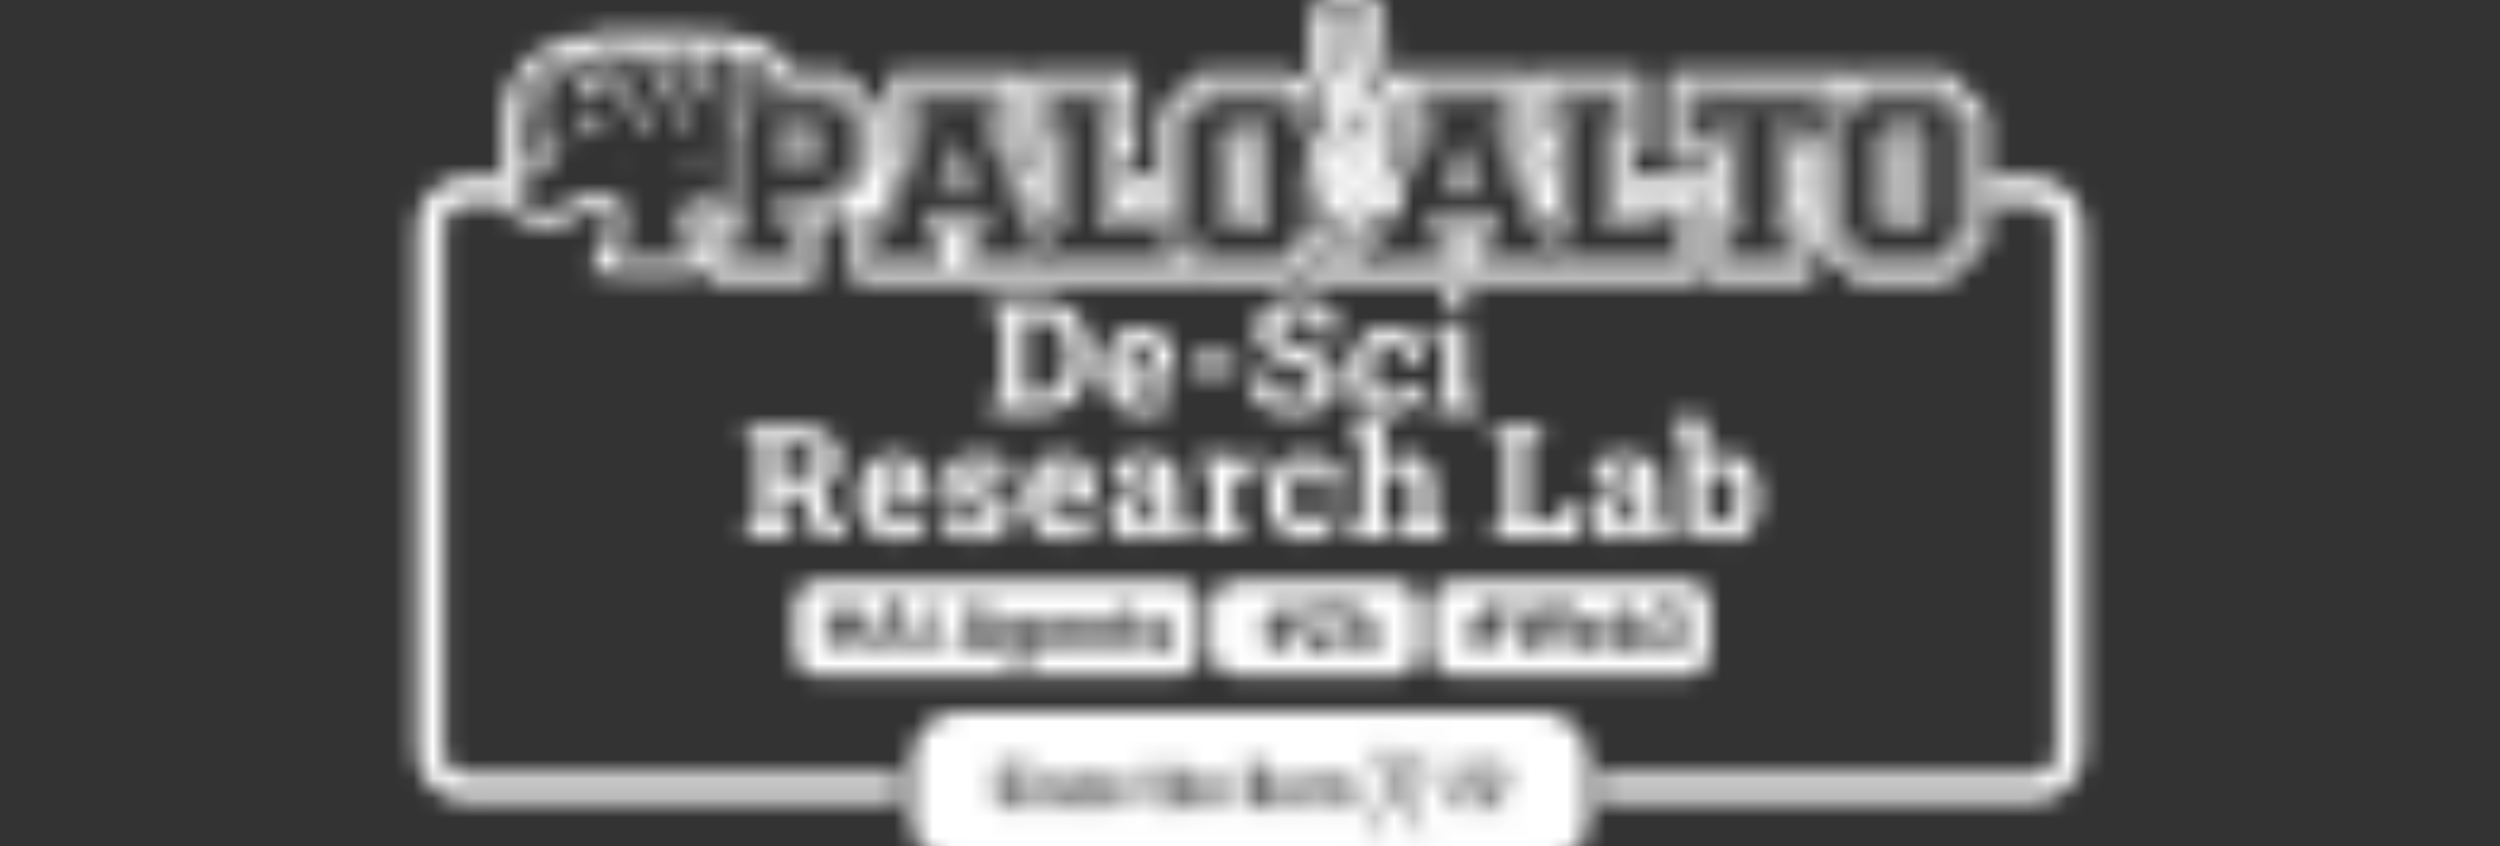
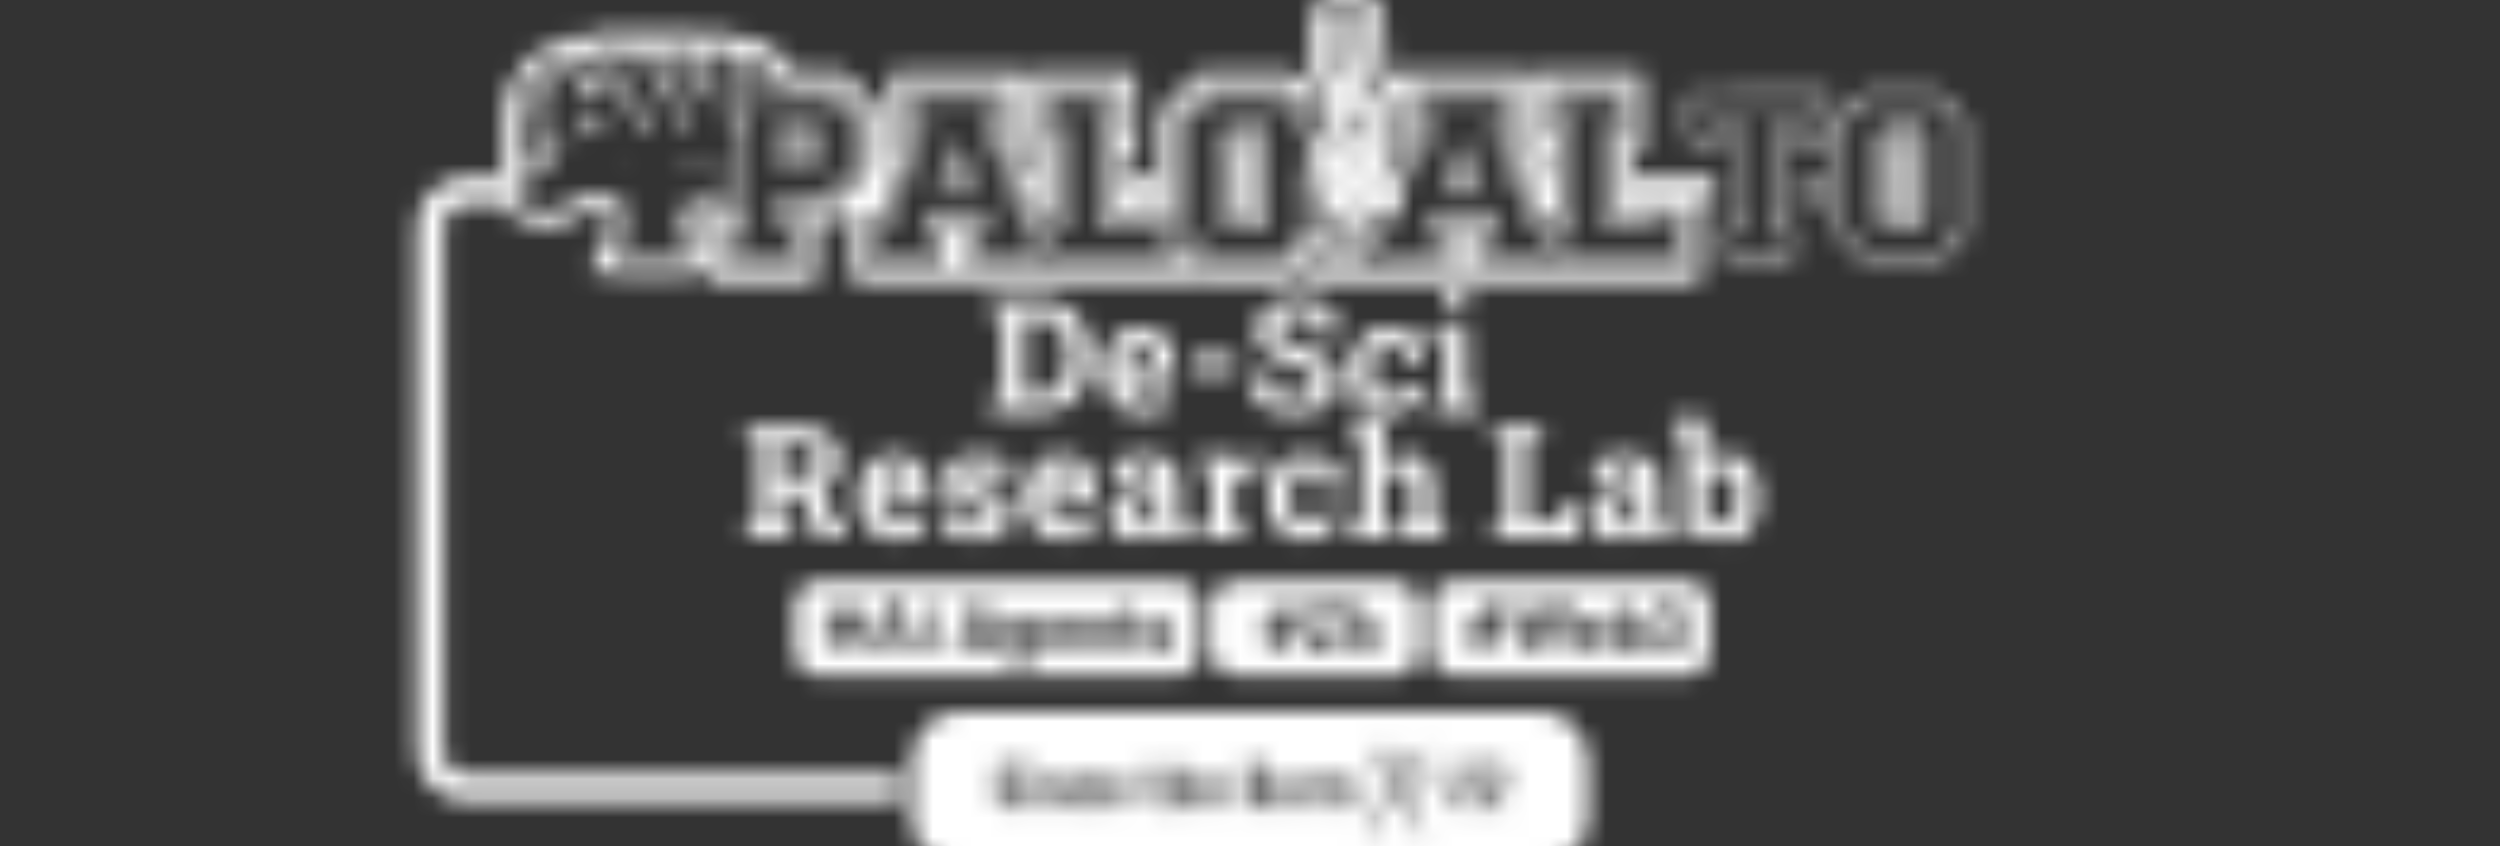
<svg xmlns="http://www.w3.org/2000/svg" width="130" height="44" viewBox="0 0 130 44" fill="none">
  <rect x="0" y="0" width="130" height="44" fill="#333333" stroke="none" />
  <g clip-path="url(#clip0_2720_1197)">
    <mask id="mask0_2720_1197" style="mask-type:alpha" maskUnits="userSpaceOnUse" x="21" y="-2" width="88" height="48">
      <path d="M93.769 9.211H94.468V10.619H94.216L93.782 10.583L93.769 9.211Z" fill="white" />
      <path d="M89.179 9.211H84.918V10.014L84.918 10.016H88.4V10.619H88.643V10.555H89.179V9.211Z" fill="white" />
      <path d="M26.163 10.619C26.02 10.276 26.028 9.963 26.189 9.688C26.199 9.671 26.209 9.654 26.22 9.638C26.21 9.621 26.202 9.607 26.196 9.596C26.148 9.505 26.11 9.369 26.088 9.211H24.249C22.824 9.211 21.668 10.367 21.668 11.792V39.091C21.668 40.516 22.824 41.672 24.249 41.672H46.776V40.264H24.249C23.601 40.264 23.076 39.739 23.076 39.091V11.792C23.076 11.144 23.601 10.619 24.249 10.619H26.163Z" fill="white" />
      <path d="M53.791 9.211L53.963 9.643V9.211H53.791Z" fill="white" />
      <path d="M58.556 9.211L58.563 10.014H60.323V9.211H58.556Z" fill="white" />
      <path d="M80.116 9.211L80.273 9.608V9.211H80.116Z" fill="white" />
-       <path d="M103.329 10.619V9.211H105.753C107.179 9.211 108.335 10.367 108.335 11.792V39.091C108.335 40.516 107.179 41.672 105.753 41.672H83.148V40.264H105.753C106.401 40.264 106.927 39.739 106.927 39.091V11.792C106.927 11.144 106.401 10.619 105.753 10.619H103.329Z" fill="white" />
      <path d="M70.497 10.545C70.497 10.515 70.499 10.486 70.502 10.458V10.459C70.516 10.48 70.531 10.5 70.547 10.521C70.529 10.528 70.513 10.536 70.497 10.545Z" fill="white" />
      <path d="M70.909 10.49C70.977 10.476 71.028 10.479 71.062 10.485L71.063 10.485C71.058 10.494 71.053 10.502 71.049 10.511C71.02 10.535 70.988 10.557 70.954 10.577C70.943 10.57 70.932 10.562 70.921 10.553C70.917 10.532 70.913 10.511 70.909 10.49Z" fill="white" />
      <path d="M70.903 10.394C70.903 10.373 70.903 10.353 70.905 10.334C70.936 10.37 70.971 10.404 71.007 10.434H70.972C70.949 10.434 70.926 10.435 70.904 10.437C70.903 10.423 70.903 10.408 70.903 10.394Z" fill="white" />
      <path d="M70.703 9.746C70.701 9.785 70.702 9.825 70.706 9.864C70.695 9.861 70.686 9.86 70.68 9.86C70.669 9.862 70.647 9.869 70.622 9.878C70.627 9.813 70.64 9.752 70.659 9.697C70.673 9.714 70.688 9.731 70.703 9.746Z" fill="white" />
      <path d="M70.37 10.117C70.371 10.107 70.371 10.098 70.372 10.089C70.373 10.097 70.374 10.103 70.375 10.109C70.376 10.115 70.378 10.121 70.378 10.127C70.374 10.128 70.372 10.129 70.37 10.13C70.37 10.126 70.37 10.121 70.37 10.117Z" fill="white" />
      <path d="M70.367 10.211V10.182L70.366 10.181C70.366 10.178 70.366 10.175 70.366 10.172C70.367 10.168 70.367 10.165 70.367 10.162C70.371 10.168 70.375 10.176 70.382 10.184C70.381 10.185 70.381 10.187 70.381 10.187C70.378 10.19 70.376 10.194 70.374 10.199C70.371 10.203 70.369 10.207 70.367 10.211Z" fill="white" />
      <path d="M43.717 32.788H44.07L44.155 32.373H43.802L43.717 32.788Z" fill="white" />
      <path d="M46.138 32.924H46.748L46.657 32.619C46.576 32.35 46.517 32.123 46.447 31.836C46.377 32.123 46.311 32.354 46.23 32.623L46.138 32.924Z" fill="white" />
      <path d="M50.564 32.924H51.174L51.082 32.619C51.001 32.35 50.943 32.123 50.873 31.836C50.803 32.123 50.737 32.354 50.656 32.623L50.564 32.924Z" fill="white" />
      <path d="M53.372 33.012C53.372 33.255 53.258 33.38 53.089 33.38H53.015C52.85 33.38 52.765 33.255 52.765 33.064V32.795C52.765 32.6 52.864 32.498 53.015 32.498H53.089C53.273 32.498 53.372 32.645 53.372 32.865V33.012Z" fill="white" />
      <path d="M55.048 32.45C54.861 32.45 54.773 32.575 54.773 32.784V32.817H55.398V32.784C55.398 32.549 55.291 32.45 55.125 32.45H55.048Z" fill="white" />
      <path fill-rule="evenodd" clip-rule="evenodd" d="M42.553 30.211C41.861 30.211 41.301 30.771 41.301 31.462V33.887C41.301 34.578 41.861 35.139 42.553 35.139H61.169C61.86 35.139 62.42 34.578 62.42 33.887V31.462C62.42 30.771 61.86 30.211 61.169 30.211H42.553ZM44.545 32.373L44.46 32.788H44.923V33.159H44.39L44.251 33.887H43.857L43.997 33.159H43.648L43.511 33.887H43.126L43.258 33.159H42.831V32.788H43.328L43.412 32.373H42.96V31.997H43.478L43.618 31.266H44.011L43.872 31.997H44.228L44.368 31.266H44.754L44.614 31.997H45.045V32.373H44.545ZM47.043 33.887L46.895 33.398H45.991L45.84 33.887H45.241L46.164 31.314H46.737L47.642 33.887H47.043ZM47.967 31.354V31.795H48.492V31.354H47.967ZM47.967 32.093V33.887H48.492V32.093H47.967ZM51.468 33.887L51.321 33.398H50.417L50.266 33.887H49.667L50.59 31.314H51.163L52.067 33.887H51.468ZM53.898 32.093H53.438L53.409 32.332C53.32 32.159 53.151 32.056 52.931 32.056H52.85C52.478 32.056 52.229 32.325 52.229 32.725V33.122C52.229 33.545 52.482 33.825 52.864 33.825H52.931C53.122 33.825 53.276 33.747 53.372 33.611V33.939C53.372 34.108 53.273 34.211 53.1 34.211H53.008C52.853 34.211 52.78 34.122 52.784 33.997H52.309C52.309 34.35 52.559 34.604 52.934 34.604H53.195C53.614 34.604 53.898 34.314 53.898 33.883V32.093ZM54.773 33.159V33.244C54.773 33.439 54.85 33.545 55.026 33.545H55.184C55.32 33.545 55.39 33.472 55.39 33.365H55.883C55.883 33.696 55.607 33.924 55.195 33.924H55.004C54.556 33.924 54.258 33.656 54.258 33.251V32.781C54.258 32.347 54.559 32.056 55.011 32.056H55.158C55.607 32.056 55.89 32.336 55.89 32.766V33.159H54.773ZM57.885 32.663C57.885 32.299 57.683 32.056 57.327 32.056H57.246C57.014 32.056 56.838 32.156 56.749 32.317L56.724 32.093H56.264V33.887H56.79V32.803C56.79 32.626 56.893 32.501 57.062 32.501H57.15C57.275 32.501 57.36 32.586 57.36 32.74V33.887H57.885V32.663ZM59.142 33.461H59.296V33.924H58.988C58.513 33.924 58.34 33.725 58.34 33.369V32.49H58.124V32.093H58.34V31.527H58.866V32.093H59.241V32.49H58.866V33.225C58.866 33.402 58.973 33.461 59.142 33.461ZM59.48 33.358C59.48 33.718 59.734 33.924 60.201 33.924H60.282C60.752 33.924 61.065 33.736 61.065 33.321C61.065 32.972 60.862 32.814 60.329 32.762C60.087 32.736 60.002 32.711 60.002 32.6C60.002 32.501 60.068 32.435 60.248 32.435H60.278C60.432 32.435 60.532 32.475 60.532 32.608H61.002C61.002 32.255 60.745 32.056 60.278 32.056H60.237C59.804 32.056 59.513 32.24 59.513 32.619C59.513 32.979 59.719 33.104 60.292 33.167C60.473 33.185 60.576 33.229 60.576 33.35C60.576 33.468 60.495 33.545 60.3 33.545H60.186C60.039 33.545 59.951 33.49 59.951 33.358H59.48Z" fill="white" />
      <path d="M77.176 32.788H77.529L77.613 32.373H77.26L77.176 32.788Z" fill="white" />
      <path d="M82.472 32.784C82.472 32.575 82.561 32.45 82.748 32.45H82.825C82.991 32.45 83.097 32.549 83.097 32.784V32.817H82.472V32.784Z" fill="white" />
      <path d="M85.107 33.185V32.817C85.107 32.626 85.019 32.498 84.857 32.498H84.773C84.604 32.498 84.49 32.623 84.49 32.865V33.115C84.49 33.336 84.589 33.483 84.773 33.483H84.857C85.008 33.483 85.107 33.38 85.107 33.185Z" fill="white" />
      <path fill-rule="evenodd" clip-rule="evenodd" d="M75.639 30.211C74.948 30.211 74.388 30.771 74.388 31.462V33.887C74.388 34.578 74.948 35.139 75.639 35.139H87.685C88.376 35.139 88.936 34.578 88.936 33.887V31.462C88.936 30.771 88.376 30.211 87.685 30.211H75.639ZM78.003 32.373L77.918 32.788H78.382V33.159H77.849L77.709 33.887H77.315L77.455 33.159H77.106L76.97 33.887H76.584L76.716 33.159H76.29V32.788H76.786L76.871 32.373H76.418V31.997H76.937L77.076 31.266H77.47L77.33 31.997H77.687L77.826 31.266H78.212L78.073 31.997H78.503V32.373H78.003ZM81.328 31.314H81.935L81.232 33.887H80.751L80.501 33.005C80.45 32.813 80.388 32.558 80.324 32.297C80.314 32.258 80.305 32.218 80.295 32.178C80.225 32.479 80.155 32.777 80.093 32.998L79.839 33.887H79.365L78.652 31.314H79.258L79.446 32.148C79.493 32.364 79.54 32.591 79.587 32.819C79.602 32.895 79.618 32.97 79.633 33.045C79.699 32.74 79.773 32.428 79.847 32.137L80.06 31.314H80.53L80.747 32.137C80.821 32.431 80.894 32.744 80.964 33.053C81.019 32.751 81.078 32.45 81.141 32.163L81.328 31.314ZM82.472 33.244V33.159H83.59V32.766C83.59 32.336 83.307 32.056 82.858 32.056H82.711C82.259 32.056 81.958 32.347 81.958 32.781V33.251C81.958 33.656 82.255 33.924 82.704 33.924H82.895C83.307 33.924 83.583 33.696 83.583 33.365H83.09C83.09 33.472 83.02 33.545 82.884 33.545H82.726C82.55 33.545 82.472 33.439 82.472 33.244ZM85.008 32.056C85.387 32.056 85.64 32.336 85.64 32.758V33.255C85.64 33.656 85.394 33.924 85.023 33.924H84.931C84.714 33.924 84.541 33.821 84.449 33.652L84.424 33.887H83.964V31.314H84.49V32.266C84.585 32.133 84.74 32.056 84.931 32.056H85.008ZM87.636 33.13C87.636 32.865 87.496 32.667 87.265 32.564C87.46 32.472 87.573 32.306 87.573 32.082V32.005C87.573 31.611 87.276 31.351 86.794 31.351H86.713C86.246 31.351 85.915 31.601 85.915 32.045H86.412C86.412 31.891 86.515 31.784 86.713 31.784H86.772C86.941 31.784 87.059 31.872 87.059 32.045V32.1C87.059 32.266 86.948 32.38 86.746 32.38H86.474V32.817H86.794C86.982 32.817 87.11 32.924 87.11 33.111V33.207C87.11 33.365 86.993 33.472 86.816 33.472H86.654C86.471 33.472 86.36 33.365 86.36 33.207H85.868C85.868 33.659 86.162 33.924 86.636 33.924H86.875C87.331 33.924 87.636 33.648 87.636 33.233V33.13Z" fill="white" />
      <path d="M66.46 32.788H66.812L66.897 32.373H66.544L66.46 32.788Z" fill="white" />
      <path fill-rule="evenodd" clip-rule="evenodd" d="M64.297 30.211C63.606 30.211 63.046 30.771 63.046 31.462V33.887C63.046 34.578 63.606 35.139 64.297 35.139H72.51C73.202 35.139 73.762 34.578 73.762 33.887V31.462C73.762 30.771 73.202 30.211 72.51 30.211H64.297ZM67.287 32.373L67.202 32.788H67.665V33.159H67.132L66.993 33.887H66.599L66.739 33.159H66.39L66.254 33.887H65.868L66 33.159H65.573V32.788H66.07L66.154 32.373H65.702V31.997H66.221L66.36 31.266H66.754L66.614 31.997H66.971L67.11 31.266H67.496L67.356 31.997H67.787V32.373H67.287ZM68.638 33.38H69.818V33.887H68.002V33.395L69.138 31.821H68.108V31.314H69.777V31.81L68.638 33.38ZM70.913 33.141L71.314 33.887H71.88L71.211 32.795L71.814 32.093H71.214L70.689 32.781V31.314H70.163V33.887H70.689V33.406L70.913 33.141Z" fill="white" />
      <path d="M51.492 21.442V20.74L52.121 20.608V16.445L51.492 16.309V15.603H54.054C54.575 15.603 55.035 15.726 55.434 15.972C55.832 16.215 56.142 16.553 56.364 16.986C56.589 17.417 56.701 17.911 56.701 18.47V18.578C56.701 19.132 56.59 19.625 56.368 20.058C56.149 20.489 55.841 20.827 55.446 21.073C55.05 21.319 54.591 21.442 54.07 21.442H51.492ZM53.292 20.547H54.01C54.333 20.547 54.608 20.463 54.832 20.295C55.057 20.124 55.228 19.89 55.345 19.593C55.466 19.296 55.526 18.958 55.526 18.578V18.466C55.526 18.081 55.466 17.742 55.345 17.448C55.228 17.151 55.057 16.919 54.832 16.754C54.608 16.585 54.333 16.501 54.01 16.501H53.292V20.547Z" fill="white" />
      <path d="M59.398 21.526C58.983 21.526 58.621 21.435 58.311 21.253C58.001 21.069 57.76 20.816 57.589 20.495C57.421 20.174 57.336 19.808 57.336 19.396V19.236C57.336 18.806 57.417 18.425 57.577 18.093C57.737 17.759 57.963 17.497 58.255 17.307C58.549 17.117 58.895 17.023 59.293 17.023C59.686 17.023 60.017 17.1 60.284 17.255C60.551 17.41 60.754 17.633 60.894 17.925C61.032 18.216 61.102 18.569 61.102 18.983V19.621H58.551L58.544 19.645C58.559 19.835 58.606 20.005 58.684 20.154C58.764 20.302 58.876 20.418 59.021 20.503C59.165 20.586 59.34 20.628 59.546 20.628C59.76 20.628 59.959 20.601 60.144 20.547C60.331 20.491 60.513 20.41 60.689 20.303L61.006 21.025C60.827 21.169 60.601 21.289 60.328 21.386C60.058 21.479 59.748 21.526 59.398 21.526ZM58.559 18.847H60.007V18.743C60.007 18.566 59.983 18.415 59.935 18.29C59.89 18.161 59.815 18.062 59.71 17.993C59.609 17.923 59.477 17.889 59.313 17.889C59.158 17.889 59.027 17.93 58.92 18.013C58.813 18.093 58.729 18.204 58.668 18.346C58.609 18.488 58.569 18.648 58.547 18.827L58.559 18.847Z" fill="white" />
      <path d="M61.998 19.396V18.494H64.26V19.396H61.998Z" fill="white" />
      <path d="M67.434 21.526C67.004 21.526 66.612 21.478 66.259 21.382C65.906 21.285 65.559 21.118 65.216 20.88V19.469H66.123L66.247 20.299C66.367 20.4 66.533 20.483 66.744 20.547C66.956 20.609 67.185 20.64 67.434 20.64C67.645 20.64 67.823 20.61 67.967 20.552C68.114 20.493 68.225 20.41 68.3 20.303C68.378 20.193 68.416 20.065 68.416 19.918C68.416 19.779 68.382 19.656 68.312 19.549C68.245 19.439 68.133 19.34 67.975 19.252C67.82 19.161 67.609 19.074 67.342 18.991C66.879 18.855 66.496 18.707 66.191 18.546C65.889 18.383 65.662 18.189 65.509 17.965C65.359 17.738 65.284 17.465 65.284 17.147C65.284 16.831 65.371 16.553 65.545 16.313C65.722 16.069 65.965 15.878 66.275 15.739C66.585 15.6 66.943 15.528 67.35 15.523C67.799 15.517 68.196 15.571 68.541 15.683C68.888 15.795 69.188 15.952 69.439 16.152V17.468H68.561L68.409 16.666C68.307 16.601 68.169 16.545 67.996 16.497C67.824 16.449 67.629 16.425 67.41 16.425C67.223 16.425 67.057 16.453 66.913 16.509C66.771 16.565 66.659 16.647 66.576 16.754C66.493 16.861 66.451 16.99 66.451 17.143C66.451 17.274 66.488 17.389 66.56 17.488C66.632 17.584 66.752 17.676 66.921 17.764C67.092 17.85 67.327 17.942 67.626 18.041C68.271 18.22 68.759 18.457 69.09 18.751C69.424 19.045 69.591 19.431 69.591 19.91C69.591 20.241 69.502 20.529 69.323 20.772C69.144 21.013 68.892 21.198 68.569 21.329C68.245 21.46 67.867 21.526 67.434 21.526Z" fill="white" />
      <path d="M72.208 21.526C71.791 21.526 71.43 21.432 71.125 21.245C70.823 21.058 70.591 20.8 70.428 20.471C70.264 20.14 70.183 19.762 70.183 19.336V19.216C70.183 18.788 70.266 18.41 70.432 18.081C70.597 17.752 70.831 17.494 71.133 17.307C71.436 17.117 71.791 17.023 72.2 17.023C72.591 17.023 72.926 17.084 73.207 17.207C73.49 17.327 73.72 17.468 73.897 17.628L73.888 18.871H73.006L72.85 18.097C72.786 18.033 72.704 17.981 72.605 17.941C72.506 17.901 72.406 17.881 72.304 17.881C72.091 17.881 71.913 17.934 71.771 18.041C71.632 18.148 71.528 18.3 71.458 18.498C71.389 18.696 71.354 18.935 71.354 19.216V19.336C71.354 19.633 71.393 19.878 71.47 20.07C71.548 20.26 71.651 20.4 71.779 20.491C71.91 20.582 72.056 20.628 72.216 20.628C72.422 20.628 72.587 20.574 72.709 20.467C72.835 20.358 72.921 20.204 72.966 20.006H73.969L73.981 20.03C73.935 20.338 73.844 20.604 73.708 20.828C73.574 21.053 73.385 21.225 73.138 21.346C72.895 21.466 72.585 21.526 72.208 21.526Z" fill="white" />
      <path d="M74.552 21.442V20.74L75.118 20.62V17.929L74.492 17.808V17.103H76.288V20.62L76.85 20.74V21.442H74.552ZM75.077 16.184V15.186H76.288V16.184H75.077Z" fill="white" />
      <path d="M38.798 28.012V27.31L39.42 27.19V22.999L38.798 22.879V22.173H41.565C42.014 22.173 42.4 22.243 42.72 22.382C43.041 22.521 43.287 22.72 43.458 22.979C43.632 23.239 43.719 23.55 43.719 23.914C43.719 24.256 43.633 24.562 43.462 24.832C43.291 25.102 43.053 25.315 42.748 25.47C42.444 25.625 42.092 25.704 41.694 25.706H40.591V27.19L41.216 27.31V28.012H38.798ZM42.556 28.012L41.573 25.49L42.628 25.229L43.478 27.194L43.975 27.31V28.012H42.556ZM40.591 24.804H41.545C41.882 24.804 42.133 24.733 42.299 24.591C42.468 24.447 42.552 24.238 42.552 23.966C42.552 23.696 42.469 23.481 42.303 23.32C42.138 23.157 41.892 23.076 41.565 23.076H40.591V24.804Z" fill="white" />
      <path d="M46.632 28.096C46.218 28.096 45.856 28.006 45.545 27.824C45.235 27.639 44.995 27.387 44.824 27.066C44.655 26.745 44.571 26.379 44.571 25.967V25.806C44.571 25.376 44.651 24.995 44.812 24.664C44.972 24.329 45.198 24.067 45.489 23.878C45.783 23.688 46.13 23.593 46.528 23.593C46.921 23.593 47.251 23.67 47.519 23.826C47.786 23.98 47.989 24.204 48.128 24.495C48.267 24.787 48.337 25.14 48.337 25.554V26.192H45.786L45.778 26.216C45.794 26.405 45.841 26.575 45.918 26.725C45.999 26.872 46.111 26.988 46.255 27.074C46.4 27.157 46.575 27.198 46.781 27.198C46.995 27.198 47.194 27.171 47.378 27.118C47.565 27.062 47.747 26.98 47.923 26.873L48.24 27.595C48.061 27.739 47.835 27.86 47.563 27.956C47.293 28.05 46.982 28.096 46.632 28.096ZM45.794 25.418H47.242V25.313C47.242 25.137 47.218 24.986 47.17 24.86C47.124 24.732 47.049 24.633 46.945 24.563C46.843 24.494 46.711 24.459 46.548 24.459C46.393 24.459 46.262 24.5 46.155 24.583C46.048 24.664 45.964 24.774 45.902 24.916C45.843 25.058 45.803 25.218 45.782 25.398L45.794 25.418Z" fill="white" />
      <path d="M50.829 28.096C50.505 28.096 50.203 28.066 49.922 28.004C49.645 27.943 49.377 27.854 49.12 27.739L49.108 26.512H49.922L50.079 27.138C50.17 27.183 50.269 27.22 50.376 27.246C50.485 27.273 50.61 27.286 50.749 27.286C51.011 27.286 51.195 27.244 51.302 27.158C51.409 27.072 51.462 26.965 51.462 26.837C51.462 26.717 51.405 26.611 51.29 26.52C51.178 26.427 50.952 26.345 50.612 26.276C50.099 26.169 49.721 26.003 49.477 25.778C49.234 25.554 49.112 25.267 49.112 24.916C49.112 24.676 49.173 24.456 49.293 24.259C49.416 24.061 49.602 23.902 49.85 23.781C50.102 23.661 50.422 23.601 50.813 23.601C51.139 23.601 51.437 23.633 51.707 23.697C51.98 23.759 52.208 23.84 52.393 23.942L52.405 25.129H51.595L51.471 24.559C51.398 24.506 51.313 24.466 51.214 24.439C51.118 24.412 51.008 24.399 50.885 24.399C50.679 24.399 50.521 24.44 50.412 24.523C50.302 24.606 50.247 24.713 50.247 24.844C50.247 24.919 50.266 24.988 50.303 25.053C50.344 25.117 50.421 25.177 50.536 25.233C50.651 25.289 50.818 25.343 51.037 25.393C51.575 25.516 51.966 25.681 52.212 25.887C52.458 26.09 52.581 26.376 52.581 26.745C52.581 27.149 52.434 27.475 52.14 27.723C51.849 27.972 51.412 28.096 50.829 28.096Z" fill="white" />
      <path d="M55.274 28.096C54.86 28.096 54.498 28.006 54.187 27.824C53.877 27.639 53.637 27.387 53.465 27.066C53.297 26.745 53.213 26.379 53.213 25.967V25.806C53.213 25.376 53.293 24.995 53.453 24.664C53.614 24.329 53.84 24.067 54.131 23.878C54.425 23.688 54.772 23.593 55.17 23.593C55.563 23.593 55.893 23.67 56.16 23.826C56.428 23.98 56.631 24.204 56.77 24.495C56.909 24.787 56.978 25.14 56.978 25.554V26.192H54.428L54.42 26.216C54.436 26.405 54.483 26.575 54.56 26.725C54.641 26.872 54.753 26.988 54.897 27.074C55.041 27.157 55.217 27.198 55.422 27.198C55.636 27.198 55.836 27.171 56.02 27.118C56.207 27.062 56.389 26.98 56.565 26.873L56.882 27.595C56.703 27.739 56.477 27.86 56.205 27.956C55.934 28.05 55.624 28.096 55.274 28.096ZM54.436 25.418H55.884V25.313C55.884 25.137 55.86 24.986 55.812 24.86C55.766 24.732 55.691 24.633 55.587 24.563C55.485 24.494 55.353 24.459 55.19 24.459C55.035 24.459 54.904 24.5 54.797 24.583C54.69 24.664 54.606 24.774 54.544 24.916C54.486 25.058 54.445 25.218 54.424 25.398L54.436 25.418Z" fill="white" />
      <path d="M59.062 28.096C58.631 28.096 58.289 27.981 58.035 27.752C57.781 27.519 57.654 27.203 57.654 26.805C57.654 26.396 57.82 26.064 58.151 25.811C58.483 25.554 58.968 25.425 59.607 25.425H60.181V25.105C60.181 24.896 60.119 24.728 59.996 24.599C59.876 24.468 59.694 24.403 59.451 24.403C59.325 24.403 59.213 24.419 59.114 24.451C59.015 24.48 58.924 24.523 58.841 24.579L58.749 25.153H57.907L57.891 24.026C58.118 23.898 58.364 23.793 58.629 23.713C58.893 23.633 59.189 23.593 59.515 23.593C60.082 23.593 60.529 23.725 60.858 23.99C61.187 24.252 61.352 24.628 61.352 25.117V26.905C61.352 26.964 61.352 27.023 61.352 27.082C61.354 27.138 61.36 27.193 61.368 27.246L61.821 27.31V28.012H60.369C60.34 27.937 60.31 27.857 60.281 27.771C60.252 27.686 60.23 27.6 60.217 27.515C60.078 27.691 59.913 27.833 59.723 27.94C59.536 28.044 59.316 28.096 59.062 28.096ZM59.374 27.23C59.538 27.23 59.693 27.194 59.84 27.122C59.987 27.047 60.1 26.949 60.181 26.829V26.143H59.603C59.346 26.143 59.151 26.202 59.018 26.32C58.887 26.438 58.821 26.579 58.821 26.745C58.821 26.9 58.869 27.02 58.965 27.106C59.064 27.189 59.201 27.23 59.374 27.23Z" fill="white" />
      <path d="M62.408 28.012V27.31L62.97 27.19V24.499L62.348 24.379V23.673H64.06L64.105 24.21L64.113 24.307C64.219 24.071 64.352 23.894 64.51 23.773C64.667 23.653 64.856 23.593 65.075 23.593C65.145 23.593 65.221 23.599 65.304 23.613C65.386 23.624 65.46 23.638 65.524 23.657L65.4 24.736L64.818 24.704C64.653 24.696 64.518 24.724 64.413 24.788C64.312 24.852 64.221 24.944 64.141 25.065V27.19L64.702 27.31V28.012H62.408Z" fill="white" />
      <path d="M67.916 28.096C67.499 28.096 67.138 28.003 66.834 27.816C66.531 27.628 66.299 27.37 66.136 27.042C65.973 26.71 65.891 26.332 65.891 25.907V25.787C65.891 25.359 65.974 24.98 66.14 24.652C66.305 24.323 66.539 24.065 66.841 23.878C67.144 23.688 67.499 23.593 67.908 23.593C68.299 23.593 68.634 23.654 68.915 23.777C69.198 23.898 69.428 24.038 69.605 24.198L69.597 25.442H68.714L68.558 24.668C68.494 24.603 68.412 24.551 68.313 24.511C68.214 24.471 68.114 24.451 68.013 24.451C67.799 24.451 67.621 24.505 67.479 24.611C67.34 24.718 67.236 24.871 67.166 25.069C67.097 25.267 67.062 25.506 67.062 25.787V25.907C67.062 26.203 67.101 26.448 67.178 26.641C67.256 26.831 67.359 26.971 67.487 27.062C67.618 27.153 67.764 27.198 67.924 27.198C68.13 27.198 68.294 27.145 68.418 27.038C68.543 26.928 68.629 26.774 68.674 26.576H69.677L69.689 26.601C69.643 26.908 69.552 27.174 69.416 27.399C69.282 27.623 69.093 27.796 68.847 27.916C68.603 28.036 68.293 28.096 67.916 28.096Z" fill="white" />
      <path d="M70.232 28.012V27.31L70.797 27.19V22.582L70.172 22.462V21.756H71.965V24.227C72.101 24.026 72.269 23.871 72.47 23.761C72.673 23.649 72.903 23.593 73.159 23.593C73.595 23.593 73.94 23.739 74.194 24.03C74.451 24.319 74.579 24.767 74.579 25.373V27.19L75.141 27.31V28.012H72.903V27.31L73.408 27.19V25.365C73.408 25.053 73.349 24.831 73.232 24.7C73.114 24.569 72.942 24.503 72.714 24.503C72.557 24.503 72.412 24.537 72.281 24.603C72.153 24.668 72.047 24.762 71.965 24.888V27.19L72.47 27.31V28.012H70.232Z" fill="white" />
      <path d="M77.667 28.012V27.31L78.288 27.19V22.999L77.667 22.879V22.173H80.165V22.879L79.46 22.999V27.114H81.108L81.164 26.26H82.058V28.012H77.667Z" fill="white" />
      <path d="M84.041 28.096C83.611 28.096 83.269 27.981 83.014 27.752C82.76 27.519 82.633 27.203 82.633 26.805C82.633 26.396 82.799 26.064 83.131 25.811C83.462 25.554 83.948 25.425 84.587 25.425H85.16V25.105C85.16 24.896 85.099 24.728 84.975 24.599C84.855 24.468 84.673 24.403 84.43 24.403C84.305 24.403 84.192 24.419 84.093 24.451C83.994 24.48 83.903 24.523 83.821 24.579L83.728 25.153H82.886L82.87 24.026C83.097 23.898 83.343 23.793 83.608 23.713C83.873 23.633 84.168 23.593 84.494 23.593C85.061 23.593 85.509 23.725 85.838 23.99C86.166 24.252 86.331 24.628 86.331 25.117V26.905C86.331 26.964 86.331 27.023 86.331 27.082C86.334 27.138 86.339 27.193 86.347 27.246L86.8 27.31V28.012H85.349C85.319 27.937 85.29 27.857 85.26 27.771C85.231 27.686 85.209 27.6 85.196 27.515C85.057 27.691 84.893 27.833 84.703 27.94C84.516 28.044 84.295 28.096 84.041 28.096ZM84.354 27.23C84.517 27.23 84.672 27.194 84.819 27.122C84.966 27.047 85.08 26.949 85.16 26.829V26.143H84.582C84.326 26.143 84.131 26.202 83.997 26.32C83.866 26.438 83.8 26.579 83.8 26.745C83.8 26.9 83.849 27.02 83.945 27.106C84.044 27.189 84.18 27.23 84.354 27.23Z" fill="white" />
      <path d="M89.834 28.096C89.564 28.096 89.334 28.044 89.144 27.94C88.954 27.833 88.795 27.679 88.667 27.479L88.583 28.012H87.572V22.582L86.951 22.462V21.756H88.739V24.134C88.865 23.96 89.018 23.827 89.2 23.733C89.385 23.64 89.599 23.593 89.842 23.593C90.192 23.593 90.489 23.688 90.732 23.878C90.978 24.065 91.165 24.329 91.294 24.672C91.422 25.014 91.486 25.416 91.486 25.879V25.963C91.486 26.393 91.422 26.769 91.294 27.09C91.165 27.408 90.978 27.655 90.732 27.832C90.486 28.008 90.187 28.096 89.834 28.096ZM89.477 27.186C89.776 27.186 89.992 27.08 90.123 26.869C90.254 26.655 90.319 26.353 90.319 25.963V25.879C90.319 25.595 90.29 25.352 90.231 25.149C90.175 24.943 90.085 24.784 89.962 24.672C89.842 24.559 89.684 24.503 89.489 24.503C89.312 24.503 89.162 24.545 89.036 24.628C88.91 24.71 88.811 24.823 88.739 24.964V26.777C88.819 26.911 88.921 27.012 89.044 27.082C89.169 27.151 89.314 27.186 89.477 27.186Z" fill="white" />
      <path d="M65.324 41.743H65.205V41.037H65.321C65.39 41.037 65.44 41.057 65.471 41.098C65.503 41.138 65.519 41.207 65.519 41.304C65.52 41.345 65.521 41.385 65.521 41.424C65.521 41.462 65.52 41.502 65.519 41.544C65.519 41.609 65.502 41.659 65.468 41.693C65.435 41.726 65.387 41.743 65.324 41.743Z" fill="white" />
      <path d="M65.323 40.694H65.205V40.024H65.323C65.387 40.024 65.435 40.039 65.468 40.069C65.501 40.098 65.519 40.141 65.519 40.198V40.448C65.519 40.528 65.501 40.589 65.468 40.631C65.435 40.673 65.387 40.694 65.323 40.694Z" fill="white" />
      <path d="M62.82 40.98H63.143V40.856C63.143 40.816 63.142 40.782 63.141 40.754C63.141 40.725 63.141 40.705 63.14 40.694C63.137 40.642 63.123 40.604 63.099 40.581C63.076 40.558 63.038 40.547 62.985 40.547C62.929 40.547 62.889 40.558 62.865 40.581C62.841 40.604 62.828 40.642 62.826 40.694L62.82 40.98Z" fill="white" />
      <path d="M58.037 40.98H57.714L57.717 40.838C57.718 40.791 57.719 40.743 57.72 40.694C57.722 40.642 57.735 40.604 57.76 40.581C57.783 40.558 57.824 40.547 57.88 40.547C57.933 40.547 57.971 40.558 57.994 40.581C58.018 40.604 58.031 40.642 58.034 40.694C58.035 40.705 58.036 40.725 58.036 40.754C58.037 40.782 58.037 40.816 58.037 40.856V40.98Z" fill="white" />
      <path fill-rule="evenodd" clip-rule="evenodd" d="M49.983 36.979C48.558 36.979 47.402 38.135 47.402 39.56V42.532C47.402 43.958 48.558 45.114 49.983 45.114H80.019C81.445 45.114 82.601 43.958 82.601 42.532V39.56C82.601 38.135 81.445 36.979 80.019 36.979H49.983ZM72.061 41.048C72.055 39.97 71.335 39.066 70.977 38.617L70.944 38.575C70.961 38.589 70.978 38.603 70.994 38.617L70.977 38.596C70.966 38.582 70.955 38.568 70.944 38.555C72.114 39.532 72.46 40.461 72.46 41.041C72.46 41.043 72.46 41.045 72.46 41.048C72.46 41.051 72.46 41.054 72.46 41.057L72.46 41.061C72.46 41.641 71.077 43.941 70.944 43.941C70.947 43.933 70.951 43.925 70.954 43.917C70.95 43.919 70.947 43.92 70.944 43.92C70.996 43.798 71.079 43.621 71.177 43.413C71.523 42.673 72.056 41.537 72.061 41.048ZM73.178 41.061C73.178 39.977 73.903 39.068 74.262 38.617C74.274 38.603 74.285 38.589 74.296 38.575C73.125 39.553 72.779 40.481 72.779 41.061C72.779 41.641 74.162 43.941 74.296 43.941C74.243 43.819 74.16 43.642 74.063 43.434L74.063 43.434C73.714 42.691 73.178 41.547 73.178 41.061ZM72.647 38.886L73.311 39.176C73.117 39.397 72.71 39.868 72.647 39.984V39.736L73.125 39.197L72.647 38.99H72.646L72.168 39.197L72.646 39.736V39.984C72.582 39.868 72.176 39.397 71.981 39.176L72.646 38.886L72.646 38.887L72.647 38.886ZM77.144 41.971C77.145 42.004 77.146 42.042 77.147 42.085H78.257V41.743H77.534V41.602C77.534 41.562 77.539 41.52 77.548 41.474C77.557 41.427 77.572 41.383 77.594 41.342C77.617 41.3 77.647 41.268 77.685 41.244L77.895 41.122C77.98 41.072 78.051 41.017 78.107 40.957C78.164 40.897 78.207 40.829 78.237 40.753C78.268 40.676 78.284 40.589 78.287 40.491C78.289 40.468 78.29 40.444 78.29 40.419V40.344C78.29 40.319 78.29 40.294 78.289 40.27C78.289 40.246 78.288 40.224 78.287 40.203C78.282 40.071 78.26 39.966 78.221 39.886C78.182 39.804 78.121 39.746 78.038 39.71C77.956 39.673 77.846 39.654 77.709 39.654C77.514 39.654 77.374 39.697 77.287 39.782C77.199 39.866 77.151 40.006 77.142 40.203C77.141 40.235 77.141 40.272 77.141 40.314C77.142 40.355 77.143 40.398 77.144 40.442C77.145 40.485 77.146 40.526 77.148 40.566H77.531C77.528 40.494 77.527 40.422 77.527 40.35C77.527 40.277 77.528 40.204 77.531 40.132C77.533 40.079 77.548 40.039 77.576 40.012C77.606 39.985 77.649 39.971 77.707 39.971C77.77 39.971 77.817 39.985 77.848 40.012C77.879 40.039 77.897 40.079 77.9 40.132C77.903 40.192 77.904 40.252 77.904 40.312C77.904 40.372 77.903 40.432 77.9 40.491C77.897 40.537 77.887 40.588 77.868 40.643C77.85 40.698 77.809 40.745 77.746 40.784L77.563 40.894C77.472 40.946 77.396 41.005 77.335 41.073C77.273 41.14 77.227 41.217 77.195 41.304C77.164 41.39 77.147 41.489 77.144 41.602C77.143 41.644 77.142 41.68 77.141 41.711V41.881C77.142 41.908 77.143 41.938 77.144 41.971ZM75.563 42.085C75.562 42.042 75.561 42.004 75.56 41.971C75.559 41.938 75.558 41.908 75.557 41.881V41.711C75.558 41.68 75.559 41.644 75.56 41.602C75.563 41.489 75.58 41.39 75.611 41.304C75.643 41.217 75.69 41.14 75.751 41.073C75.812 41.005 75.888 40.946 75.979 40.894L76.163 40.784C76.226 40.745 76.266 40.698 76.284 40.643C76.303 40.588 76.314 40.537 76.316 40.491C76.319 40.432 76.32 40.372 76.32 40.312C76.32 40.252 76.319 40.192 76.316 40.132C76.313 40.079 76.296 40.039 76.265 40.012C76.234 39.985 76.187 39.971 76.124 39.971C76.065 39.971 76.022 39.985 75.993 40.012C75.965 40.039 75.95 40.079 75.948 40.132C75.945 40.204 75.943 40.277 75.943 40.35C75.943 40.422 75.945 40.494 75.948 40.566H75.565C75.563 40.526 75.561 40.485 75.56 40.442C75.559 40.398 75.558 40.355 75.557 40.314C75.557 40.272 75.558 40.235 75.559 40.203C75.568 40.006 75.616 39.866 75.703 39.782C75.79 39.697 75.931 39.654 76.125 39.654C76.262 39.654 76.372 39.673 76.454 39.71C76.537 39.746 76.598 39.804 76.637 39.886C76.676 39.966 76.698 40.071 76.703 40.203C76.704 40.224 76.705 40.246 76.705 40.27C76.706 40.294 76.707 40.319 76.707 40.344V40.419C76.707 40.444 76.705 40.468 76.703 40.491C76.7 40.589 76.684 40.676 76.654 40.753C76.624 40.829 76.58 40.897 76.523 40.957C76.467 41.017 76.396 41.072 76.311 41.122L76.101 41.244C76.063 41.268 76.033 41.3 76.011 41.342C75.989 41.383 75.973 41.427 75.964 41.474C75.955 41.52 75.951 41.562 75.951 41.602V41.743H76.673V42.085H75.563ZM74.622 40.114V40.466H75.092V40.078H74.879L75.047 39.681H74.843L74.622 40.114ZM69.155 42.085V40.282H69.543V40.469H69.612C69.651 40.401 69.693 40.348 69.737 40.311C69.782 40.274 69.848 40.255 69.935 40.255C70.052 40.255 70.143 40.291 70.208 40.364C70.273 40.436 70.306 40.556 70.306 40.724V42.085H69.918V40.693C69.918 40.639 69.906 40.601 69.881 40.577C69.857 40.552 69.82 40.539 69.771 40.539C69.728 40.539 69.683 40.552 69.638 40.578C69.592 40.603 69.561 40.638 69.543 40.682V42.085H69.155ZM67.968 40.282V42.085H68.355V40.772C68.367 40.71 68.395 40.662 68.439 40.628C68.484 40.594 68.561 40.577 68.669 40.577H68.785V40.279C68.773 40.278 68.755 40.277 68.732 40.275C68.71 40.273 68.687 40.272 68.663 40.272C68.598 40.272 68.545 40.288 68.502 40.322C68.462 40.353 68.435 40.411 68.424 40.494H68.355V40.282H67.968ZM66.726 42.112C66.609 42.112 66.517 42.076 66.448 42.004C66.38 41.931 66.346 41.81 66.346 41.642V40.282H66.733V41.675C66.733 41.728 66.745 41.767 66.768 41.792C66.792 41.816 66.828 41.828 66.876 41.828C66.919 41.828 66.963 41.816 67.008 41.791C67.053 41.765 67.085 41.73 67.103 41.686V40.282H67.492V42.085H67.103V41.899H67.049C67.008 41.975 66.962 42.03 66.91 42.063C66.859 42.096 66.798 42.112 66.726 42.112ZM64.816 39.681V42.085H65.324C65.526 42.085 65.672 42.044 65.761 41.961C65.85 41.876 65.899 41.739 65.907 41.549C65.909 41.501 65.91 41.457 65.91 41.417C65.91 41.377 65.909 41.333 65.907 41.286C65.903 41.18 65.882 41.096 65.843 41.035C65.803 40.974 65.741 40.93 65.656 40.903V40.834C65.738 40.807 65.798 40.763 65.837 40.703C65.876 40.642 65.898 40.56 65.904 40.458C65.906 40.421 65.907 40.383 65.907 40.345V40.218C65.906 40.026 65.859 39.889 65.766 39.806C65.673 39.723 65.525 39.681 65.323 39.681H64.816ZM62.989 42.112C62.802 42.112 62.665 42.074 62.579 41.998C62.494 41.922 62.446 41.796 62.436 41.621C62.434 41.575 62.433 41.514 62.432 41.438C62.431 41.361 62.43 41.279 62.43 41.191C62.43 41.104 62.431 41.022 62.432 40.944C62.433 40.864 62.434 40.801 62.436 40.753C62.449 40.573 62.496 40.446 62.581 40.37C62.666 40.293 62.8 40.255 62.985 40.255C63.168 40.255 63.301 40.293 63.383 40.368C63.466 40.442 63.512 40.565 63.52 40.738C63.521 40.762 63.521 40.802 63.521 40.859C63.522 40.915 63.522 40.978 63.521 41.049C63.521 41.119 63.52 41.186 63.517 41.25H62.82C62.82 41.319 62.82 41.388 62.821 41.457C62.823 41.525 62.825 41.593 62.826 41.662C62.828 41.72 62.841 41.761 62.866 41.785C62.891 41.809 62.932 41.821 62.989 41.821C63.041 41.821 63.078 41.809 63.1 41.785C63.124 41.761 63.137 41.72 63.14 41.662C63.142 41.634 63.143 41.597 63.143 41.553C63.143 41.508 63.142 41.459 63.14 41.405H63.517C63.519 41.424 63.52 41.456 63.521 41.501C63.522 41.546 63.522 41.586 63.52 41.621C63.512 41.796 63.467 41.922 63.385 41.998C63.303 42.074 63.172 42.112 62.989 42.112ZM60.836 39.681V42.085H61.223V40.682C61.241 40.637 61.273 40.602 61.318 40.577C61.363 40.552 61.408 40.539 61.452 40.539C61.501 40.539 61.537 40.552 61.561 40.577C61.586 40.601 61.599 40.639 61.599 40.693V42.085H61.986V40.724C61.986 40.556 61.954 40.436 61.889 40.364C61.824 40.291 61.733 40.255 61.615 40.255C61.527 40.255 61.461 40.274 61.417 40.311C61.373 40.347 61.331 40.4 61.292 40.469H61.223V39.681H60.836ZM60.309 42.112C60.103 42.112 59.955 42.074 59.866 41.998C59.778 41.922 59.733 41.796 59.733 41.621V40.577H59.574V40.282H59.736V39.772H60.127V40.282H60.422V40.577H60.121V41.663C60.121 41.722 60.133 41.764 60.157 41.788C60.181 41.812 60.232 41.824 60.31 41.824C60.334 41.824 60.357 41.823 60.378 41.822C60.4 41.821 60.425 41.82 60.452 41.819V42.097C60.431 42.103 60.408 42.107 60.384 42.109C60.361 42.111 60.336 42.112 60.309 42.112ZM57.474 41.998C57.56 42.074 57.697 42.112 57.884 42.112C58.066 42.112 58.198 42.074 58.279 41.998C58.361 41.922 58.407 41.796 58.414 41.621C58.416 41.586 58.417 41.546 58.416 41.501C58.415 41.456 58.413 41.424 58.411 41.405H58.034C58.036 41.459 58.037 41.508 58.037 41.553C58.037 41.597 58.036 41.634 58.034 41.662C58.031 41.72 58.018 41.761 57.995 41.785C57.973 41.809 57.936 41.821 57.884 41.821C57.827 41.821 57.786 41.809 57.761 41.785C57.736 41.761 57.722 41.72 57.72 41.662C57.719 41.593 57.718 41.525 57.716 41.457C57.715 41.388 57.714 41.319 57.714 41.25H58.411C58.414 41.186 58.416 41.119 58.416 41.049C58.417 40.978 58.417 40.915 58.416 40.859C58.416 40.802 58.416 40.762 58.414 40.738C58.407 40.565 58.361 40.442 58.278 40.368C58.196 40.293 58.063 40.255 57.88 40.255C57.695 40.255 57.561 40.293 57.475 40.37C57.391 40.446 57.343 40.573 57.331 40.753C57.329 40.801 57.328 40.864 57.327 40.944C57.326 41.022 57.325 41.104 57.325 41.191C57.325 41.279 57.326 41.361 57.327 41.438C57.328 41.514 57.329 41.575 57.331 41.621C57.341 41.796 57.389 41.922 57.474 41.998ZM56.536 40.957C56.537 40.935 56.537 40.906 56.537 40.871C56.538 40.836 56.538 40.802 56.537 40.769C56.537 40.736 56.537 40.711 56.536 40.694C56.534 40.64 56.521 40.602 56.497 40.58C56.473 40.558 56.434 40.547 56.38 40.547C56.325 40.547 56.284 40.558 56.259 40.58C56.235 40.602 56.222 40.64 56.22 40.694C56.218 40.774 56.217 40.855 56.216 40.936C56.215 41.017 56.214 41.098 56.214 41.179C56.214 41.261 56.215 41.341 56.216 41.421C56.217 41.501 56.218 41.581 56.22 41.662C56.222 41.72 56.236 41.761 56.261 41.785C56.287 41.809 56.328 41.821 56.384 41.821C56.436 41.821 56.474 41.809 56.497 41.785C56.521 41.761 56.534 41.72 56.536 41.662C56.538 41.634 56.539 41.597 56.539 41.553C56.539 41.508 56.538 41.459 56.536 41.406H56.913C56.915 41.424 56.916 41.456 56.917 41.501C56.918 41.546 56.918 41.586 56.916 41.621C56.908 41.796 56.863 41.922 56.781 41.998C56.699 42.074 56.566 42.112 56.384 42.112C56.197 42.112 56.06 42.074 55.975 41.998C55.89 41.922 55.843 41.796 55.833 41.621C55.831 41.575 55.829 41.514 55.828 41.438C55.827 41.361 55.827 41.279 55.827 41.191C55.827 41.104 55.827 41.022 55.828 40.944C55.829 40.864 55.831 40.801 55.833 40.753C55.845 40.573 55.893 40.446 55.977 40.37C56.061 40.293 56.195 40.255 56.38 40.255C56.564 40.255 56.698 40.293 56.781 40.368C56.864 40.442 56.909 40.565 56.916 40.738C56.918 40.772 56.918 40.812 56.917 40.858C56.916 40.904 56.915 40.937 56.913 40.957H56.536ZM54.232 40.282V42.085H54.62V40.682C54.638 40.638 54.669 40.603 54.714 40.578C54.76 40.552 54.805 40.539 54.848 40.539C54.897 40.539 54.934 40.552 54.958 40.577C54.983 40.601 54.995 40.639 54.995 40.693V42.085H55.383V40.724C55.383 40.556 55.35 40.436 55.285 40.364C55.22 40.291 55.129 40.255 55.012 40.255C54.925 40.255 54.858 40.274 54.813 40.311C54.769 40.348 54.728 40.401 54.689 40.469H54.62V40.282H54.232ZM53.354 39.995V39.681H53.77V39.995H53.354ZM53.369 42.085V40.282H53.756V42.085H53.369ZM51.934 41.985C52.019 42.07 52.161 42.112 52.361 42.112C52.562 42.112 52.705 42.07 52.79 41.985C52.877 41.9 52.924 41.758 52.932 41.561C52.934 41.53 52.935 41.5 52.935 41.472C52.936 41.443 52.936 41.414 52.936 41.385C52.936 41.355 52.936 41.324 52.935 41.291C52.932 41.191 52.917 41.105 52.891 41.031C52.866 40.956 52.824 40.895 52.765 40.846C52.706 40.796 52.625 40.758 52.522 40.733L52.325 40.687C52.271 40.673 52.233 40.649 52.211 40.613C52.19 40.577 52.176 40.533 52.171 40.481C52.166 40.423 52.164 40.364 52.164 40.306C52.164 40.248 52.166 40.19 52.171 40.132C52.177 40.079 52.195 40.039 52.224 40.012C52.253 39.985 52.299 39.971 52.361 39.971C52.419 39.971 52.464 39.985 52.496 40.012C52.529 40.039 52.547 40.079 52.548 40.132C52.551 40.204 52.553 40.277 52.551 40.35C52.55 40.422 52.548 40.494 52.545 40.566H52.918C52.921 40.504 52.923 40.44 52.924 40.373C52.925 40.305 52.925 40.249 52.923 40.203C52.915 40.006 52.867 39.866 52.78 39.782C52.694 39.697 52.554 39.654 52.361 39.654C52.224 39.654 52.113 39.673 52.03 39.71C51.948 39.746 51.888 39.804 51.848 39.886C51.81 39.966 51.789 40.072 51.784 40.203C51.783 40.248 51.782 40.293 51.782 40.339C51.782 40.385 51.783 40.432 51.784 40.481C51.787 40.579 51.8 40.664 51.824 40.736C51.849 40.808 51.89 40.868 51.946 40.916C52.002 40.963 52.079 40.999 52.176 41.025L52.4 41.082C52.45 41.095 52.485 41.12 52.507 41.158C52.529 41.196 52.541 41.24 52.544 41.291C52.548 41.332 52.55 41.371 52.551 41.408C52.554 41.445 52.554 41.481 52.551 41.517C52.55 41.553 52.548 41.592 52.544 41.632C52.539 41.686 52.523 41.727 52.495 41.755C52.466 41.782 52.422 41.795 52.361 41.795C52.299 41.795 52.252 41.782 52.221 41.755C52.191 41.727 52.173 41.686 52.168 41.632C52.163 41.566 52.161 41.496 52.161 41.421C52.162 41.345 52.164 41.268 52.168 41.191H51.803C51.799 41.231 51.796 41.273 51.794 41.315C51.792 41.356 51.791 41.397 51.791 41.439C51.791 41.481 51.792 41.522 51.793 41.561C51.802 41.758 51.849 41.9 51.934 41.985Z" fill="white" />
      <path fill-rule="evenodd" clip-rule="evenodd" d="M93.174 7.36L95.149 7.323V4.828L91.482 4.81C88.531 4.796 87.808 4.81 87.781 4.88C87.763 4.928 87.756 5.497 87.766 6.145L87.785 7.323H89.726L89.747 7.07C89.767 6.824 89.775 6.817 90.031 6.817H90.295V11.606H89.76V13.629H93.174V11.606H92.705V6.817H92.94C93.169 6.817 93.174 6.823 93.174 7.089V7.36ZM89.425 7.02H88.086V5.13L94.814 5.165L94.851 7.02H93.509V6.48H92.371V11.943H92.839V13.295L90.061 13.258V11.977L90.563 11.935V6.48H89.425V7.02Z" fill="white" />
      <path d="M99.458 11.246C99.514 11.177 99.531 10.607 99.518 9.17L99.501 7.188L98.327 7.149L98.362 11.302L98.871 11.322C99.246 11.336 99.4 11.316 99.458 11.246Z" fill="white" />
      <path fill-rule="evenodd" clip-rule="evenodd" d="M100.137 11.498V6.911L99.695 6.48H98.155L97.659 6.992V11.512L98.101 11.943H99.709L100.137 11.498ZM97.994 9.256C97.994 7.166 97.997 7.127 98.14 6.973C98.272 6.832 98.343 6.817 98.921 6.817C99.268 6.817 99.479 6.791 99.607 6.882C99.831 7.041 99.802 7.558 99.802 9.2C99.802 11.114 99.789 11.373 99.691 11.482C99.535 11.656 98.304 11.665 98.117 11.494C98.003 11.39 97.994 11.23 97.994 9.256Z" fill="white" />
      <path fill-rule="evenodd" clip-rule="evenodd" d="M102.212 12.249V6.242L100.77 4.794H97.021L95.584 6.246V12.181L97.026 13.629H100.837L102.212 12.249ZM95.919 12.047V6.382L97.155 5.131H100.636L101.877 6.376V12.114L100.703 13.292H97.16L95.919 12.047Z" fill="white" />
-       <path fill-rule="evenodd" clip-rule="evenodd" d="M96.5 3.744H101.302L101.302 3.744L103.329 5.791V12.636L101.302 14.683H96.5L94.468 12.64V8.41H93.761L93.782 10.583L94.291 10.625V14.682H88.643V10.555H89.179V8.41H86.702V3.744H96.233V4.012L96.5 3.744ZM89.96 7.627H87.484V4.524H95.45V5.904L96.825 4.524H100.975L102.547 6.111V12.312L100.975 13.899H96.825L95.249 12.316V7.627H92.971L93.007 11.302L93.509 11.344V13.899H89.425V11.336H89.96V7.627Z" fill="white" />
      <path d="M70.902 6.34C70.938 6.389 71.011 6.407 71.043 6.355H71.044C71.055 6.336 71.052 6.314 71.037 6.294C71.051 6.314 71.054 6.335 71.043 6.353C71.011 6.405 70.938 6.389 70.902 6.34Z" fill="white" />
      <path fill-rule="evenodd" clip-rule="evenodd" d="M70.46 0.729C70.377 0.697 70.353 0.637 70.378 0.53C70.402 0.429 70.363 0.312 70.263 0.189L70.111 0.001L69.927 0.15C69.753 0.292 69.749 0.306 69.856 0.425C69.959 0.539 69.959 0.547 69.859 0.508C69.791 0.482 69.682 0.528 69.575 0.629C69.422 0.771 69.413 0.803 69.501 0.876C69.589 0.95 69.585 0.991 69.466 1.22C69.392 1.363 69.289 1.516 69.236 1.56C69.113 1.663 69.113 1.802 69.235 1.849C69.293 1.872 69.316 1.94 69.294 2.025C69.273 2.107 69.29 2.164 69.337 2.164C69.38 2.164 69.333 2.235 69.233 2.321C69.002 2.522 69.064 2.622 69.406 2.603C69.708 2.586 69.762 2.674 69.508 2.771C69.282 2.857 69.298 3.022 69.558 3.299L69.776 3.531L69.562 3.49C69.381 3.456 69.341 3.473 69.303 3.599C69.278 3.682 69.194 3.819 69.115 3.906C69.006 4.026 68.972 4.149 68.972 4.429C68.972 4.63 68.948 4.794 68.919 4.794C68.841 4.794 68.537 5.113 68.537 5.196C68.537 5.234 68.578 5.266 68.627 5.266C68.676 5.266 68.751 5.342 68.793 5.435C68.838 5.534 68.925 5.603 69.004 5.603C69.079 5.603 69.14 5.626 69.14 5.654C69.14 5.682 68.986 5.694 68.798 5.681L68.456 5.657L68.501 5.927C68.53 6.096 68.52 6.213 68.474 6.242C68.366 6.309 68.457 6.413 68.625 6.413C68.777 6.414 68.939 6.665 68.939 6.9C68.939 6.968 68.986 7.042 69.043 7.064C69.101 7.086 69.132 7.146 69.112 7.197C69.09 7.255 69.124 7.289 69.201 7.289C69.371 7.289 69.435 7.625 69.285 7.736C69.193 7.804 69.161 7.783 69.078 7.603C69.023 7.486 68.962 7.315 68.94 7.222C68.906 7.074 68.869 7.055 68.641 7.069C68.316 7.09 68.114 7.261 68.166 7.472C68.192 7.576 68.175 7.627 68.115 7.627C68.065 7.627 67.985 7.702 67.936 7.793C67.864 7.928 67.864 7.979 67.933 8.063C67.991 8.133 67.994 8.166 67.943 8.166C67.902 8.166 67.868 8.212 67.868 8.267C67.868 8.329 67.93 8.369 68.028 8.369C68.269 8.369 68.303 8.553 68.071 8.604C67.966 8.627 67.825 8.724 67.757 8.818C67.689 8.913 67.596 9.03 67.55 9.079C67.504 9.128 67.466 9.234 67.466 9.315C67.466 9.443 67.491 9.456 67.65 9.413C67.751 9.386 68.007 9.353 68.219 9.339C68.567 9.317 68.604 9.328 68.604 9.449C68.604 9.598 68.535 9.621 68.424 9.508C68.334 9.419 68.051 9.496 68.086 9.601C68.1 9.642 68.233 9.716 68.383 9.767C68.568 9.829 68.653 9.895 68.647 9.973C68.64 10.064 68.691 10.087 68.889 10.081C69.027 10.076 69.14 10.093 69.14 10.118C69.14 10.204 68.978 10.324 68.863 10.324C68.692 10.324 68.643 10.449 68.742 10.634C68.795 10.734 68.888 10.796 68.984 10.796C69.07 10.796 69.14 10.827 69.14 10.864C69.14 10.901 69.064 10.931 68.972 10.931C68.88 10.931 68.805 10.906 68.805 10.875C68.805 10.844 68.727 10.782 68.631 10.738C68.525 10.69 68.471 10.621 68.493 10.564C68.54 10.442 68.368 10.298 68.237 10.348C68.181 10.37 68.134 10.457 68.131 10.541L68.127 10.695L68.067 10.544C68.033 10.46 67.975 10.392 67.937 10.392C67.816 10.392 67.536 10.68 67.584 10.756C67.609 10.797 67.631 10.875 67.632 10.93C67.633 11.026 67.925 11.12 68.354 11.162C68.455 11.171 68.555 11.197 68.577 11.219C68.598 11.24 68.771 11.242 68.962 11.224C69.423 11.178 69.779 11.327 69.829 11.586C69.883 11.867 69.8 12.694 69.715 12.719C69.122 12.897 68.537 13.274 68.537 13.478C68.537 13.598 68.935 13.618 70.378 13.572L71.783 13.528L70.412 12.664V12.2C70.412 11.847 70.436 11.729 70.512 11.705C70.567 11.688 70.665 11.654 70.73 11.63C70.794 11.607 70.937 11.592 71.048 11.598C71.158 11.603 71.294 11.577 71.349 11.539C71.438 11.479 71.438 11.463 71.349 11.398C71.268 11.338 71.278 11.331 71.4 11.358C71.497 11.379 71.581 11.348 71.634 11.272C71.691 11.19 71.791 11.158 71.952 11.169C72.081 11.177 72.222 11.156 72.265 11.121C72.316 11.08 72.394 11.083 72.478 11.129C72.686 11.241 72.741 11.217 72.788 10.999C72.813 10.887 72.862 10.796 72.899 10.796C72.937 10.796 72.944 10.733 72.915 10.645C72.888 10.561 72.871 10.422 72.877 10.335C72.883 10.249 72.843 10.113 72.788 10.034C72.654 9.84 72.661 9.807 72.839 9.813C72.947 9.817 72.996 9.775 73.011 9.663C73.037 9.481 72.86 9.178 72.728 9.178C72.678 9.178 72.621 9.117 72.602 9.043C72.545 8.826 72.246 8.863 72.186 9.094L72.138 9.279L72.076 9.116C72.042 9.026 72.04 8.935 72.072 8.913C72.103 8.892 72.147 8.824 72.17 8.762C72.197 8.689 72.258 8.661 72.344 8.684C72.433 8.707 72.501 8.672 72.553 8.572C72.647 8.395 72.494 8.008 72.285 7.896C72.18 7.839 72.16 7.771 72.182 7.541C72.214 7.205 72.278 7.02 72.361 7.02C72.465 7.02 72.425 6.848 72.284 6.695C72.209 6.614 72.076 6.548 71.99 6.548C71.842 6.548 71.835 6.531 71.888 6.296C71.919 6.157 71.972 6.035 72.005 6.024C72.039 6.012 72.124 5.961 72.193 5.909C72.317 5.818 72.317 5.814 72.186 5.771C72.112 5.747 71.901 5.652 71.717 5.56C71.533 5.468 71.439 5.41 71.508 5.432C71.577 5.453 71.675 5.436 71.726 5.394C71.86 5.282 71.843 4.934 71.701 4.88C71.549 4.822 71.416 4.689 71.416 4.595C71.416 4.555 71.336 4.485 71.237 4.439C71.095 4.374 71.053 4.375 71.03 4.442C71.015 4.489 70.954 4.575 70.895 4.634C70.798 4.733 70.784 4.729 70.731 4.584C70.688 4.467 70.701 4.406 70.782 4.346C70.843 4.301 70.909 4.136 70.93 3.979C70.965 3.712 70.959 3.696 70.824 3.732C70.657 3.776 70.594 3.707 70.655 3.547C70.685 3.469 70.745 3.447 70.853 3.475C70.965 3.503 71.029 3.477 71.079 3.382C71.162 3.226 71.085 3.156 70.861 3.186C70.778 3.197 70.615 3.138 70.5 3.056C70.383 2.972 70.243 2.923 70.184 2.946C70.115 2.973 70.077 2.951 70.077 2.886C70.077 2.817 70.121 2.795 70.211 2.819C70.287 2.839 70.345 2.821 70.345 2.777C70.345 2.689 70.649 2.545 70.847 2.539C70.957 2.535 70.985 2.481 71.002 2.237C71.02 1.988 70.995 1.913 70.847 1.776C70.72 1.657 70.627 1.623 70.508 1.653C70.408 1.678 70.345 1.665 70.345 1.619C70.345 1.578 70.405 1.528 70.479 1.509C70.552 1.49 70.613 1.454 70.613 1.429C70.613 1.379 70.207 1.197 70.127 1.211C70.1 1.216 70.077 1.186 70.077 1.145C70.077 1.1 70.124 1.09 70.194 1.119C70.259 1.146 70.372 1.184 70.445 1.205C70.519 1.226 70.612 1.288 70.653 1.343C70.761 1.49 70.868 1.386 70.829 1.171C70.793 0.971 70.653 0.803 70.46 0.729ZM70.533 5.766C70.594 5.717 70.662 5.678 70.734 5.651C70.745 5.688 70.759 5.726 70.777 5.765C70.725 5.82 70.656 5.87 70.576 5.91C70.565 5.86 70.551 5.813 70.533 5.766ZM70.354 5.492C70.311 5.449 70.265 5.412 70.216 5.38L70.216 5.379V5.376C70.242 5.351 70.264 5.324 70.285 5.297C70.374 5.371 70.487 5.434 70.633 5.466C70.658 5.471 70.683 5.476 70.708 5.479V5.49C70.616 5.515 70.53 5.553 70.452 5.607C70.452 5.608 70.45 5.608 70.45 5.608C70.422 5.567 70.39 5.528 70.354 5.492ZM70.54 7.604C70.536 7.593 70.532 7.583 70.529 7.572H70.53C70.554 7.481 70.561 7.388 70.554 7.296C70.557 7.295 70.56 7.293 70.563 7.292C70.566 7.291 70.569 7.289 70.572 7.288C70.705 7.332 70.824 7.415 70.915 7.526C70.785 7.529 70.659 7.561 70.54 7.604ZM70.497 10.545C70.497 10.515 70.499 10.486 70.502 10.458V10.459C70.516 10.48 70.531 10.5 70.547 10.521C70.529 10.528 70.513 10.536 70.497 10.545ZM70.447 8.923L70.454 8.874V8.875C70.457 8.894 70.458 8.912 70.458 8.932C70.455 8.929 70.447 8.923 70.447 8.923ZM70.909 10.49C70.977 10.476 71.028 10.479 71.062 10.485L71.063 10.485C71.06 10.49 71.058 10.495 71.055 10.5C71.053 10.504 71.051 10.507 71.049 10.511C71.02 10.535 70.988 10.557 70.954 10.577C70.943 10.57 70.932 10.562 70.921 10.553C70.917 10.532 70.913 10.511 70.909 10.49ZM70.903 10.394C70.903 10.373 70.903 10.353 70.905 10.334C70.936 10.37 70.971 10.404 71.007 10.434H70.972C70.949 10.434 70.926 10.435 70.904 10.437C70.903 10.423 70.903 10.408 70.903 10.394ZM71.164 8.735C71.156 8.738 71.149 8.74 71.141 8.743C71.136 8.772 71.134 8.802 71.133 8.833C71.146 8.802 71.156 8.769 71.164 8.735ZM70.706 9.862C70.702 9.823 70.701 9.784 70.703 9.746C70.688 9.731 70.673 9.714 70.659 9.697C70.641 9.752 70.627 9.812 70.622 9.875C70.604 9.881 70.585 9.888 70.566 9.896C70.522 9.914 70.503 9.972 70.523 10.025C70.547 10.087 70.517 10.122 70.442 10.122C70.413 10.122 70.392 10.123 70.378 10.126C70.377 10.12 70.376 10.115 70.375 10.109C70.374 10.103 70.373 10.097 70.372 10.089C70.371 10.102 70.371 10.115 70.37 10.128C70.342 10.139 70.367 10.17 70.446 10.258C70.557 10.381 70.577 10.384 70.684 10.287C70.752 10.224 70.817 10.208 70.84 10.246C70.888 10.324 71.148 10.268 71.148 10.181C71.148 10.128 70.818 9.895 70.706 9.862ZM70.648 9.041C70.665 8.952 70.7 8.87 70.747 8.797L70.748 8.797L70.781 8.87C70.773 8.917 70.769 8.966 70.769 9.018C70.769 9.037 70.769 9.057 70.77 9.077C70.73 9.069 70.69 9.057 70.648 9.041ZM70.802 8.779C70.794 8.808 70.787 8.838 70.781 8.869L70.748 8.797C70.753 8.789 70.758 8.781 70.763 8.773C70.776 8.775 70.789 8.777 70.802 8.779ZM70.735 8.543C70.698 8.538 70.662 8.531 70.628 8.52C70.722 8.485 70.823 8.438 70.885 8.397C70.891 8.407 70.898 8.417 70.903 8.427C70.843 8.459 70.786 8.498 70.735 8.543ZM71.129 7.624L71.403 7.849V7.85L71.129 7.624ZM70.875 7.996C70.897 8.01 70.909 7.994 70.909 7.961V7.962C70.971 8.014 71.025 8.075 71.069 8.145C71.063 8.178 71.054 8.209 71.043 8.24C70.993 8.234 70.944 8.222 70.895 8.205C70.874 8.197 70.852 8.189 70.832 8.179C70.766 8.112 70.691 8.057 70.611 8.016C70.601 8.005 70.592 7.994 70.583 7.982C70.586 7.921 70.584 7.86 70.578 7.8C70.663 7.817 70.744 7.851 70.817 7.895C70.815 7.883 70.814 7.871 70.814 7.859C70.814 7.719 70.859 7.739 70.9 7.896C70.919 7.971 70.908 8.015 70.874 7.994C70.865 7.988 70.856 7.979 70.848 7.967C70.856 7.98 70.865 7.989 70.875 7.996ZM70.564 8.443C70.574 8.393 70.582 8.342 70.584 8.291C70.632 8.318 70.686 8.342 70.745 8.361C70.897 8.297 70.947 8.293 70.947 8.333C70.947 8.393 70.553 8.571 70.432 8.566C70.365 8.563 70.421 8.511 70.564 8.443ZM70.349 6.664C70.4 6.608 70.444 6.547 70.48 6.482C70.475 6.578 70.453 6.674 70.41 6.764C70.388 6.733 70.367 6.7 70.349 6.664ZM70.329 6.236C70.331 6.291 70.315 6.368 70.278 6.451V6.45C70.261 6.351 70.265 6.25 70.288 6.154C70.297 6.153 70.306 6.151 70.315 6.15C70.323 6.18 70.328 6.21 70.329 6.236ZM71.287 7.33C71.318 7.35 71.362 7.38 71.408 7.425H71.409C71.407 7.439 71.405 7.454 71.404 7.468L71.403 7.476C71.398 7.527 71.392 7.596 71.392 7.676L71.392 7.676C71.381 7.668 71.37 7.66 71.359 7.653C71.309 7.622 71.26 7.597 71.211 7.579C71.214 7.574 71.215 7.569 71.215 7.565C71.215 7.558 71.215 7.552 71.214 7.546C71.215 7.551 71.215 7.557 71.215 7.563C71.215 7.598 71.151 7.627 71.073 7.627C70.955 7.627 70.945 7.61 71.014 7.526C71.027 7.51 71.041 7.497 71.055 7.487C70.987 7.38 70.896 7.289 70.787 7.225C70.96 7.202 71.138 7.236 71.287 7.33ZM71.161 6.857C71.179 6.891 71.199 6.926 71.222 6.961L71.221 6.962C71.164 6.987 71.104 7.005 71.044 7.016C70.956 6.991 70.877 6.986 70.82 6.986C70.778 6.986 70.748 6.989 70.736 6.99C70.731 6.991 70.727 6.993 70.722 6.993C70.719 6.992 70.716 6.991 70.713 6.99C70.71 6.989 70.707 6.988 70.704 6.987C70.814 6.897 70.945 6.846 71.069 6.846C71.097 6.846 71.128 6.85 71.161 6.857ZM70.82 5.841C70.885 5.942 70.981 6.042 71.125 6.129C71.096 6.259 71.051 6.463 71.1 6.679C70.9 6.685 70.705 6.761 70.543 6.896C70.53 6.886 70.518 6.876 70.507 6.866C70.561 6.751 70.592 6.621 70.592 6.481C70.592 6.408 70.583 6.337 70.565 6.269C70.576 6.222 70.584 6.175 70.588 6.129C70.59 6.101 70.59 6.074 70.59 6.046C70.677 5.994 70.755 5.925 70.82 5.841ZM70.006 5.873C70.022 5.854 70.037 5.834 70.05 5.816H70.051C70.094 5.832 70.134 5.852 70.173 5.875C70.176 5.879 70.179 5.884 70.183 5.888C70.186 5.892 70.189 5.896 70.192 5.9C70.178 5.927 70.166 5.953 70.156 5.981C70.098 5.974 70.038 5.96 69.979 5.938C69.978 5.931 69.977 5.923 69.976 5.916C69.976 5.914 69.976 5.911 69.976 5.909C69.986 5.897 69.996 5.885 70.006 5.873ZM69.924 6.348C69.949 6.279 69.966 6.208 69.975 6.137H69.976C70.019 6.149 70.063 6.156 70.108 6.16C70.104 6.186 70.102 6.214 70.1 6.241L70.098 6.242V6.241L69.924 6.348ZM69.924 6.349C69.924 6.349 69.924 6.348 69.924 6.348L69.922 6.349C69.919 6.358 69.915 6.368 69.911 6.377L69.893 6.422C69.963 6.457 70.035 6.5 70.108 6.551L70.109 6.552C70.124 6.563 70.139 6.574 70.154 6.585C70.118 6.488 70.098 6.384 70.098 6.276V6.242L69.924 6.349ZM69.967 5.144C69.98 5.188 69.987 5.233 69.989 5.278C69.931 5.263 69.871 5.253 69.811 5.25C69.772 5.182 69.722 5.12 69.663 5.063C69.674 5.035 69.684 5.006 69.693 4.976L69.967 5.144ZM69.765 4.577C69.761 4.574 69.757 4.572 69.752 4.57L69.753 4.569C69.756 4.516 69.756 4.469 69.756 4.429C69.756 4.422 69.756 4.416 69.756 4.409C69.756 4.39 69.757 4.374 69.757 4.36C69.765 4.35 69.773 4.339 69.782 4.328L69.933 4.357C69.927 4.398 69.925 4.441 69.925 4.484C69.871 4.509 69.817 4.539 69.765 4.577ZM69.919 6.121C69.904 6.208 69.869 6.3 69.813 6.386C69.742 6.357 69.671 6.337 69.603 6.324C69.615 6.299 69.632 6.273 69.654 6.247C69.655 6.246 69.656 6.245 69.657 6.244C69.661 6.241 69.665 6.238 69.669 6.234C69.682 6.222 69.695 6.208 69.707 6.195C69.711 6.19 69.715 6.185 69.719 6.181C69.722 6.179 69.725 6.176 69.728 6.173C69.731 6.171 69.734 6.168 69.736 6.166C69.769 6.142 69.792 6.115 69.802 6.091C69.791 6.114 69.768 6.142 69.736 6.165C69.678 6.209 69.613 6.29 69.591 6.345C69.568 6.404 69.55 6.368 69.547 6.257C69.544 6.153 69.57 6.085 69.604 6.106C69.638 6.128 69.686 6.112 69.711 6.072C69.736 6.032 69.775 6.019 69.799 6.043C69.807 6.05 69.809 6.061 69.807 6.073C69.843 6.093 69.881 6.108 69.919 6.121ZM69.731 4.801C69.845 4.89 69.928 5.01 69.966 5.143L69.693 4.975C69.709 4.922 69.721 4.864 69.731 4.801ZM69.939 4.635C69.943 4.659 69.947 4.682 69.953 4.707C69.933 4.689 69.911 4.671 69.888 4.653C69.904 4.647 69.922 4.641 69.939 4.635ZM69.966 6.787C69.936 6.795 69.907 6.801 69.876 6.806C69.843 6.77 69.808 6.737 69.771 6.707C69.766 6.701 69.762 6.695 69.758 6.688C69.754 6.682 69.75 6.675 69.746 6.669C69.871 6.675 69.973 6.712 70.034 6.745C70.014 6.758 69.994 6.771 69.972 6.784C69.971 6.784 69.97 6.785 69.969 6.785C69.968 6.786 69.967 6.787 69.966 6.787ZM70.152 7.066C70.116 7.043 70.077 7.022 70.037 7.004C70.074 6.976 70.11 6.944 70.143 6.91C70.159 6.951 70.173 6.996 70.181 7.046C70.172 7.053 70.162 7.06 70.152 7.066ZM70.181 8.181C70.21 8.198 70.236 8.216 70.262 8.237C70.279 8.216 70.295 8.194 70.309 8.172C70.296 8.133 70.28 8.096 70.26 8.06C70.245 8.06 70.231 8.061 70.216 8.063C70.202 8.1 70.19 8.139 70.181 8.181ZM70.367 10.211V10.182L70.366 10.181C70.366 10.178 70.366 10.175 70.366 10.172C70.367 10.168 70.367 10.165 70.367 10.162C70.371 10.168 70.375 10.176 70.382 10.184C70.381 10.185 70.381 10.187 70.381 10.187C70.376 10.194 70.371 10.203 70.367 10.211ZM69.593 1.243C69.558 1.222 69.6 1.167 69.686 1.122C69.772 1.077 69.858 1.052 69.876 1.068C69.933 1.115 69.659 1.285 69.593 1.243ZM69.609 4.828C69.572 4.805 69.541 4.741 69.541 4.685C69.541 4.629 69.572 4.603 69.609 4.625C69.645 4.648 69.675 4.713 69.675 4.768C69.675 4.824 69.645 4.851 69.609 4.828ZM69.401 5.375C69.315 5.479 69.207 5.439 69.207 5.302C69.207 5.244 69.256 5.224 69.342 5.247C69.448 5.275 69.461 5.303 69.401 5.375ZM70.162 5.375C70.145 5.357 70.15 5.31 70.175 5.271C70.241 5.163 70.279 5.184 70.234 5.303C70.212 5.36 70.18 5.392 70.162 5.375ZM69.186 6.088C69.164 6.142 69.148 6.126 69.145 6.047C69.142 5.976 69.158 5.936 69.18 5.959C69.203 5.981 69.205 6.039 69.186 6.088ZM69.78 6.548C69.763 6.548 69.732 6.517 69.709 6.48C69.686 6.443 69.699 6.413 69.738 6.413C69.777 6.413 69.809 6.443 69.809 6.48C69.809 6.517 69.796 6.548 69.78 6.548ZM72.085 6.919C72.049 6.941 72.019 6.928 72.019 6.889C72.019 6.85 72.049 6.817 72.085 6.817C72.122 6.817 72.153 6.831 72.153 6.847C72.153 6.863 72.122 6.896 72.085 6.919ZM69.571 7.372C69.483 7.308 69.411 7.218 69.41 7.171C69.407 7.06 69.481 7.065 69.658 7.19C69.74 7.249 69.788 7.335 69.766 7.391C69.735 7.473 69.705 7.47 69.571 7.372ZM68.539 7.896C68.51 7.896 68.47 7.836 68.451 7.762C68.432 7.687 68.44 7.627 68.469 7.627C68.498 7.627 68.537 7.687 68.557 7.762C68.576 7.836 68.568 7.896 68.539 7.896ZM69.688 7.979C69.641 7.895 69.622 7.794 69.646 7.754C69.717 7.639 69.824 7.793 69.797 7.973L69.773 8.132L69.688 7.979ZM68.809 7.896C68.77 7.896 68.738 7.866 68.738 7.829C68.738 7.792 68.751 7.762 68.768 7.762C68.784 7.762 68.816 7.792 68.839 7.829C68.861 7.866 68.848 7.896 68.809 7.896ZM70.341 8.031C70.302 8.031 70.289 8.001 70.311 7.964C70.334 7.927 70.366 7.896 70.382 7.896C70.399 7.896 70.412 7.927 70.412 7.964C70.412 8.001 70.38 8.031 70.341 8.031ZM69.788 8.314C69.767 8.368 69.751 8.352 69.748 8.273C69.745 8.202 69.761 8.162 69.783 8.184C69.805 8.207 69.807 8.265 69.788 8.314ZM68.451 8.677C68.43 8.551 68.431 8.43 68.453 8.408C68.513 8.348 68.659 8.361 68.701 8.431C68.722 8.465 68.691 8.541 68.632 8.601C68.573 8.661 68.541 8.754 68.562 8.809C68.608 8.93 68.803 8.941 68.81 8.824C68.815 8.756 68.822 8.756 68.849 8.824C68.868 8.87 68.935 8.908 68.998 8.908C69.143 8.908 69.473 9.06 69.474 9.127C69.475 9.234 68.987 9.177 68.9 9.06C68.827 8.961 68.791 8.955 68.676 9.026C68.517 9.124 68.269 9.138 68.269 9.05C68.269 9.017 68.319 8.971 68.379 8.948C68.461 8.916 68.478 8.849 68.451 8.677ZM69.646 8.503C69.63 8.503 69.598 8.473 69.575 8.436C69.552 8.399 69.566 8.369 69.605 8.369C69.644 8.369 69.675 8.399 69.675 8.436C69.675 8.473 69.662 8.503 69.646 8.503ZM70.282 8.841C70.243 8.841 70.211 8.81 70.211 8.773C70.211 8.736 70.224 8.706 70.24 8.706C70.257 8.706 70.289 8.736 70.311 8.773C70.334 8.81 70.321 8.841 70.282 8.841ZM71.55 9.016C71.55 8.968 71.618 8.897 71.701 8.859C71.892 8.771 71.982 8.82 71.858 8.945C71.805 8.998 71.751 9.077 71.736 9.121C71.703 9.221 71.55 9.134 71.55 9.016ZM69.742 9.009C69.706 9.032 69.675 9.004 69.675 8.946C69.675 8.888 69.706 8.841 69.742 8.841C69.779 8.841 69.809 8.869 69.809 8.904C69.809 8.939 69.779 8.986 69.742 9.009ZM71.353 9.245C71.318 9.245 71.271 9.215 71.249 9.178C71.226 9.141 71.254 9.11 71.312 9.11C71.369 9.11 71.416 9.141 71.416 9.178C71.416 9.215 71.388 9.245 71.353 9.245ZM69.173 9.405C69.118 9.426 69.073 9.414 69.073 9.378C69.073 9.342 69.118 9.313 69.173 9.313C69.228 9.313 69.274 9.325 69.274 9.339C69.274 9.354 69.228 9.383 69.173 9.405ZM69.589 9.553C69.536 9.573 69.474 9.543 69.452 9.485C69.421 9.405 69.458 9.38 69.611 9.38C69.72 9.38 69.809 9.411 69.809 9.448C69.809 9.485 69.782 9.515 69.748 9.515C69.714 9.515 69.643 9.532 69.589 9.553ZM71.575 9.852C71.48 9.852 71.453 9.771 71.524 9.698C71.579 9.643 71.951 9.671 71.951 9.73C71.952 9.756 71.92 9.796 71.882 9.82C71.844 9.844 71.829 9.929 71.85 10.01C71.888 10.155 71.888 10.155 71.778 10.004C71.717 9.921 71.626 9.852 71.575 9.852ZM71.349 9.987C71.219 10.072 71.148 10.072 71.148 9.987C71.148 9.95 71.216 9.92 71.299 9.921C71.421 9.922 71.43 9.934 71.349 9.987ZM71.438 10.506C71.33 10.546 71.327 10.538 71.407 10.438C71.508 10.314 71.684 10.284 71.684 10.392C71.684 10.429 71.656 10.459 71.622 10.459C71.589 10.459 71.506 10.48 71.438 10.506ZM71.215 10.594C71.084 10.68 70.996 10.68 71.048 10.594C71.071 10.557 71.14 10.527 71.202 10.528C71.3 10.529 71.302 10.538 71.215 10.594ZM69.541 11.066C69.505 11.066 69.475 11.036 69.475 10.999C69.475 10.962 69.505 10.931 69.541 10.931C69.578 10.931 69.609 10.962 69.609 10.999C69.609 11.036 69.578 11.066 69.541 11.066ZM71.099 11.245C71.054 11.264 70.964 11.265 70.898 11.248C70.833 11.231 70.87 11.216 70.981 11.214C71.091 11.213 71.145 11.227 71.099 11.245Z" fill="white" />
      <path d="M49.727 9.245C49.763 9.245 49.792 9.2 49.792 9.144C49.792 9.088 49.78 9.043 49.766 9.043C49.751 9.043 49.722 9.088 49.701 9.144C49.68 9.2 49.691 9.245 49.727 9.245Z" fill="white" />
      <path fill-rule="evenodd" clip-rule="evenodd" d="M50.713 9.823C50.731 9.805 50.528 9.243 50.262 8.574C49.996 7.904 49.765 7.357 49.75 7.357C49.734 7.357 49.695 7.425 49.663 7.509C49.63 7.592 49.407 8.146 49.167 8.739L48.731 9.819L49.706 9.837C50.242 9.848 50.696 9.841 50.713 9.823ZM49.241 9.544C49.207 9.51 49.3 9.25 49.632 8.442C49.684 8.316 49.739 8.225 49.753 8.24C49.794 8.283 50.261 9.467 50.261 9.528C50.261 9.589 49.3 9.604 49.241 9.544Z" fill="white" />
      <path fill-rule="evenodd" clip-rule="evenodd" d="M51.68 6.817H52.139L52.102 4.828L47.449 4.792V6.817H47.841L45.932 11.572L45.407 11.639V13.595L48.721 13.631V12.623C48.721 11.69 48.712 11.614 48.595 11.594C48.495 11.576 48.481 11.541 48.526 11.42C48.582 11.271 48.6 11.269 49.756 11.269C50.425 11.269 50.93 11.295 50.93 11.331C50.93 11.364 50.948 11.44 50.971 11.499C51 11.576 50.971 11.606 50.87 11.606C50.733 11.606 50.729 11.634 50.729 12.617V13.629H54.077V11.606L53.575 11.604L51.68 6.817ZM48.303 6.514L47.784 6.472V5.129L51.767 5.165L51.805 6.48H51.502C51.334 6.48 51.198 6.497 51.198 6.517C51.198 6.537 51.683 7.765 52.276 9.245L53.355 11.935L53.775 11.977V13.258L51.064 13.295V11.943H51.269C51.35 11.943 51.402 11.949 51.426 11.926C51.468 11.884 51.415 11.746 51.265 11.302L51.152 10.965L48.353 10.93L47.996 11.943H48.386V13.292H45.708V11.943L46.143 11.94L48.303 6.514Z" fill="white" />
      <path fill-rule="evenodd" clip-rule="evenodd" d="M57.491 6.817H58.03L57.993 4.828L54.545 4.792V6.817H55.081V11.606H54.545V13.629H60.972V11.066H59.031V11.606H57.491V6.817ZM55.416 6.48H54.88V5.129L57.658 5.165L57.697 6.48H57.156V11.943H59.365V11.399L60.671 11.437V13.258L54.88 13.293V11.943H55.416V6.48Z" fill="white" />
      <path d="M68.069 6.593V6.242L66.627 4.794H62.878L61.441 6.246V12.181L62.882 13.629H66.699L68.076 12.237L68.056 11.837C68.037 11.481 68.019 11.435 67.885 11.416C67.745 11.396 67.734 11.419 67.734 11.754V12.114L66.56 13.292H63.011L61.776 12.042V6.376L63.017 5.131H66.498L67.734 6.382L67.737 6.92C67.739 7.433 67.743 7.448 67.83 7.247C67.88 7.131 67.955 7.015 67.995 6.99C68.036 6.965 68.069 6.786 68.069 6.593Z" fill="white" />
      <path d="M78.246 6.817H78.449L78.412 4.828L76.131 4.81C74.877 4.8 73.83 4.813 73.805 4.838C73.78 4.863 73.759 5.317 73.759 5.846V6.809L74.148 6.851L73.688 8.011C73.252 9.108 73.232 9.182 73.316 9.384C73.405 9.596 73.408 9.59 73.991 8.123C74.314 7.312 74.593 6.611 74.611 6.564C74.634 6.505 74.561 6.48 74.367 6.48H74.089L74.127 5.165L78.111 5.129V6.473L77.522 6.514L79.676 11.943H80.119V13.295L77.408 13.258V11.977L77.592 11.955C77.693 11.944 77.776 11.915 77.776 11.893C77.776 11.87 77.71 11.644 77.629 11.39L77.481 10.929L74.682 10.965L74.522 11.395C74.434 11.631 74.362 11.851 74.362 11.884C74.362 11.916 74.452 11.943 74.563 11.943H74.763V13.292H72.076L72.119 13.595H75.065L75.083 12.629C75.101 11.706 75.096 11.66 74.966 11.626C74.822 11.588 74.806 11.546 74.871 11.375C74.906 11.284 75.075 11.269 76.069 11.269C77.062 11.269 77.232 11.284 77.267 11.375C77.332 11.546 77.316 11.588 77.172 11.626C77.042 11.66 77.037 11.706 77.055 12.629L77.073 13.595H80.421V11.639L79.892 11.572L78.968 9.247C78.46 7.968 78.044 6.898 78.044 6.869C78.044 6.841 78.135 6.817 78.246 6.817Z" fill="white" />
      <path fill-rule="evenodd" clip-rule="evenodd" d="M83.801 6.817H84.341L84.303 4.828L82.625 4.81C81.702 4.8 80.927 4.813 80.901 4.838C80.876 4.863 80.856 5.319 80.856 5.851V6.817H81.391V11.606H80.856V13.63L87.316 13.595V11.1H85.375L85.333 11.606H83.801V6.817ZM81.726 6.48H81.19V5.131H84.002V6.48H83.467V11.943H85.676V11.403H87.015V13.292H81.19V11.943H81.726V6.48Z" fill="white" />
      <path d="M65.314 11.246C65.371 11.177 65.388 10.607 65.375 9.17L65.357 7.188L64.184 7.149L64.219 11.302L64.728 11.322C65.102 11.336 65.257 11.316 65.314 11.246Z" fill="white" />
      <path fill-rule="evenodd" clip-rule="evenodd" d="M65.993 11.498V6.911L65.552 6.48H64.012L63.516 6.992V11.512L63.958 11.943H65.565L65.993 11.498ZM63.851 9.256C63.851 7.166 63.853 7.127 63.996 6.973C64.129 6.832 64.2 6.817 64.778 6.817C65.124 6.817 65.335 6.791 65.464 6.882C65.688 7.041 65.659 7.558 65.659 9.2C65.659 11.114 65.646 11.373 65.548 11.482C65.392 11.656 64.161 11.665 63.973 11.494C63.86 11.39 63.851 11.23 63.851 9.256Z" fill="white" />
      <path d="M76.037 9.245C76.073 9.245 76.102 9.2 76.102 9.144C76.102 9.088 76.091 9.043 76.076 9.043C76.062 9.043 76.032 9.088 76.011 9.144C75.99 9.2 76.002 9.245 76.037 9.245Z" fill="white" />
      <path fill-rule="evenodd" clip-rule="evenodd" d="M77.095 9.852L76.622 8.655C76.209 7.609 76.035 7.229 76.035 7.369C76.035 7.39 75.812 7.958 75.538 8.63L75.042 9.852H77.095ZM75.566 9.498C75.565 9.452 75.675 9.148 75.809 8.824C75.944 8.499 76.061 8.234 76.071 8.234C76.099 8.234 76.571 9.443 76.571 9.516C76.571 9.554 76.357 9.583 76.069 9.583C75.712 9.583 75.567 9.558 75.566 9.498Z" fill="white" />
      <path d="M67.912 10.055C68.011 10.055 68.078 10.047 68.063 10.037C68.048 10.027 67.967 9.962 67.885 9.892C67.736 9.765 67.734 9.766 67.734 9.909C67.734 10.022 67.774 10.055 67.912 10.055Z" fill="white" />
      <path d="M72.547 11.762C72.591 11.667 72.618 11.581 72.607 11.572C72.527 11.503 72.286 11.474 72.286 11.534C72.286 11.573 72.166 11.606 72.019 11.606H71.751V12.334C71.751 13.02 71.799 13.224 71.963 13.224C71.991 13.224 72.022 12.944 72.033 12.601L72.052 11.977L72.26 11.956C72.409 11.942 72.492 11.886 72.547 11.762Z" fill="white" />
      <path d="M71.332 12.845C71.396 12.883 71.416 12.781 71.416 12.419V11.943L71.165 11.948C70.801 11.956 70.747 11.995 70.747 12.251C70.747 12.481 70.784 12.519 71.332 12.845Z" fill="white" />
-       <path d="M36.828 7.224C36.613 7.107 36.632 6.969 36.888 6.857C37.192 6.723 37.275 6.729 37.453 6.897C37.66 7.093 37.649 7.144 37.373 7.26C37.282 7.298 37.22 7.32 37.161 7.324V7.207V6.768C37.092 6.776 37.007 6.807 36.889 6.858C36.875 6.865 36.862 6.871 36.85 6.877C36.84 6.907 36.832 6.937 36.826 6.97C36.81 7.064 36.814 7.149 36.828 7.224Z" fill="white" />
      <path d="M37.059 7.315L37.161 7.207L37.059 7.315C37.059 7.315 37.059 7.315 37.059 7.315Z" fill="white" />
      <path d="M37.339 9.178C37.142 9.177 36.99 9.14 36.941 9.081C36.876 9.001 36.907 8.959 37.117 8.848C37.449 8.671 37.487 8.673 37.789 8.879C38.199 9.16 38.234 9.396 37.843 9.246C37.803 9.23 37.741 9.216 37.669 9.205C37.675 9.181 37.681 9.156 37.685 9.131C37.705 9.006 37.689 8.891 37.658 8.794C37.612 8.767 37.574 8.747 37.537 8.736C37.505 8.77 37.474 8.808 37.447 8.853C37.378 8.963 37.347 9.074 37.339 9.178Z" fill="white" />
      <path d="M35.809 8.526C35.648 8.555 35.51 8.565 35.471 8.541C35.327 8.451 35.403 8.306 35.683 8.137C36.026 7.929 36.203 7.92 36.412 8.099C36.56 8.225 36.563 8.239 36.452 8.326C36.407 8.361 36.305 8.401 36.183 8.438C36.183 8.42 36.183 8.403 36.182 8.385C36.171 8.236 36.109 8.094 36.014 7.987C35.941 8.004 35.859 8.039 35.764 8.092C35.756 8.13 35.751 8.169 35.749 8.211C35.745 8.334 35.772 8.44 35.809 8.526Z" fill="white" />
      <path d="M33.041 8.409C33.03 8.474 33.013 8.522 32.993 8.534C32.92 8.579 32.545 8.139 32.496 7.949C32.468 7.839 32.486 7.824 32.604 7.86C32.603 7.86 32.602 7.86 32.601 7.86H32.6C32.598 7.861 32.595 7.862 32.593 7.864C32.589 7.866 32.584 7.868 32.581 7.871C32.549 7.891 32.52 7.913 32.495 7.935C32.495 7.937 32.496 7.939 32.496 7.942C32.497 7.944 32.497 7.947 32.498 7.949C32.527 8.062 32.67 8.261 32.797 8.396L32.797 8.397C32.84 8.444 32.883 8.483 32.918 8.507C32.958 8.481 32.998 8.451 33.037 8.413C33.038 8.413 33.039 8.412 33.039 8.411C33.04 8.41 33.041 8.409 33.041 8.409Z" fill="white" />
      <path d="M32.634 7.869C32.714 7.894 32.831 7.926 32.906 7.944L32.906 7.944C32.906 7.944 32.906 7.944 32.905 7.944L32.797 8.396C32.797 8.396 32.797 8.397 32.797 8.397L32.906 7.944C32.931 7.95 32.952 7.957 32.97 7.966C32.952 7.957 32.93 7.95 32.904 7.943C32.83 7.926 32.715 7.894 32.634 7.869Z" fill="white" />
      <path d="M41.223 7.964H42.026V7.155H41.702C41.42 7.155 41.368 7.177 41.3 7.326C41.258 7.421 41.223 7.603 41.223 7.731V7.964Z" fill="white" />
      <path fill-rule="evenodd" clip-rule="evenodd" d="M42.696 7.553V6.98L42.188 6.48H40.553V8.638H42.2L42.448 8.383C42.694 8.128 42.696 8.124 42.696 7.553ZM41.479 8.301H40.888V6.817H41.469C41.974 6.817 42.071 6.837 42.206 6.964C42.337 7.088 42.361 7.178 42.361 7.55C42.361 7.908 42.334 8.018 42.215 8.145C42.084 8.285 42.01 8.301 41.479 8.301Z" fill="white" />
      <path fill-rule="evenodd" clip-rule="evenodd" d="M44.771 8.872V6.242L43.329 4.794H40.68C39.224 4.794 38.011 4.814 37.987 4.839C37.962 4.864 37.942 5.319 37.942 5.851V6.817H38.478V11.606H37.942V13.629H41.423V11.606H40.888V10.257H43.401L44.771 8.872ZM38.813 6.48H38.277V5.131H43.195L44.436 6.376V8.737L43.2 9.987H40.553V11.943H41.089V13.292H38.277V11.943H38.813V6.48Z" fill="white" />
      <path d="M33.955 5.9C33.889 5.793 33.789 5.667 33.733 5.62C33.623 5.529 33.439 5.509 33.367 5.581C33.343 5.606 33.323 5.781 33.323 5.971C33.323 6.358 33.434 6.565 33.724 6.716L33.916 6.816L33.996 6.456C34.067 6.139 34.062 6.073 33.955 5.9Z" fill="white" />
      <path d="M31.649 6.878C31.649 6.843 31.508 6.724 31.335 6.614C30.961 6.374 30.659 6.359 30.277 6.559C29.562 6.932 29.651 7.074 30.583 7.047C31.325 7.026 31.649 6.975 31.649 6.878Z" fill="white" />
      <path fill-rule="evenodd" clip-rule="evenodd" d="M88.4 10.016H84.918L84.918 10.014V7.936H85.386V3.741H79.724L79.781 7.841L80.273 7.882V9.608L80.008 8.94C79.81 8.443 79.535 7.751 79.4 7.371C79.435 7.277 79.46 7.167 79.473 7.041C79.493 6.835 79.495 6.516 79.495 5.839V3.742H72.709V4.36C72.59 4.188 72.436 4.026 72.267 3.859C72.217 3.811 72.177 3.769 72.145 3.733C72.185 3.589 72.198 3.44 72.198 3.31C72.198 3.205 72.198 2.964 72.075 2.715C72.187 2.261 72.131 1.707 71.948 1.36C71.96 0.976 71.877 0.27 71.416 -0.042C71.225 -0.451 70.753 -1.114 70.12 -1.114C69.732 -1.114 69.364 -0.842 69.224 -0.726C68.963 -0.509 68.829 -0.321 68.76 -0.163C68.508 0.064 68.387 0.263 68.356 0.494C68.348 0.563 68.338 0.75 68.331 0.894V0.896C68.086 1.194 67.964 1.64 68.048 2.038C67.888 2.415 67.943 2.849 68.216 3.223C68.193 3.273 68.151 3.35 68.077 3.468C67.947 3.676 67.852 3.973 67.831 4.229C67.8 4.262 67.771 4.298 67.744 4.337L67.152 3.742H62.343L60.323 5.802V10.014H58.563L58.545 7.937H59.076V3.742H53.413L53.471 7.842L53.963 7.883V9.643L53.69 8.957C53.481 8.43 53.212 7.754 53.082 7.387C53.12 7.287 53.148 7.17 53.162 7.032C53.181 6.822 53.184 6.506 53.184 5.834V3.742H46.33V5.802C46.33 6.38 46.334 6.714 46.352 6.936L46.352 6.94C46.359 7.023 46.372 7.167 46.426 7.321C46.323 7.626 46.092 8.211 45.886 8.73V5.802L43.867 3.741H41.375C41.245 3.6 41.125 3.507 41.017 3.446C40.993 3.399 40.965 3.352 40.932 3.304C40.791 3.099 40.567 2.867 40.501 2.8C40.254 2.55 40.003 2.326 39.647 2.326H39.623C39.502 2.143 39.331 2.028 39.167 1.972C38.942 1.896 38.717 1.906 38.492 2.002C38.44 1.946 38.377 1.893 38.301 1.844C37.989 1.64 37.591 1.625 37.217 1.774C37.07 1.691 36.869 1.638 36.596 1.669C36.468 1.684 36.357 1.717 36.259 1.762C36.031 1.633 35.76 1.584 35.566 1.584C35.306 1.584 35.113 1.645 34.969 1.741C34.853 1.672 34.721 1.627 34.574 1.615C34.438 1.602 34.295 1.622 34.161 1.677C34.097 1.638 34.025 1.606 33.942 1.584C33.552 1.48 33.26 1.688 33.163 1.757C33.147 1.769 33.131 1.78 33.116 1.793C32.991 1.696 32.825 1.628 32.6 1.604C32.344 1.578 32.142 1.615 31.981 1.692C31.52 1.478 30.815 1.685 30.5 1.955C30.11 1.784 29.646 1.838 29.272 2.102C29.177 2.168 29.097 2.245 29.03 2.33C29.001 2.328 28.972 2.326 28.942 2.326C28.673 2.326 28.508 2.437 28.131 2.703L28.046 2.539L26.972 3.746C26.545 4.225 26.46 4.443 26.451 4.676C26.451 4.71 26.451 4.742 26.453 4.775C26.436 4.798 26.419 4.821 26.404 4.847C26.337 4.954 26.269 5.066 26.179 5.819C26.107 6.427 26.117 6.627 26.157 6.768C26.059 6.996 26.053 7.253 26.049 7.447C26.045 7.629 26.049 7.967 26.114 8.208C26.126 8.252 26.139 8.294 26.155 8.332C26.006 8.766 26.066 9.35 26.196 9.596C26.202 9.607 26.21 9.621 26.22 9.638C26.209 9.654 26.199 9.671 26.189 9.688C26.016 9.985 26.02 10.325 26.2 10.7C26.404 11.125 26.922 11.645 28.231 11.702L29.048 11.738L30.063 11.226C30.387 11.062 30.621 10.944 30.719 10.915C30.742 10.908 30.772 10.908 30.958 10.921C31.131 10.933 31.433 10.993 31.634 11.053L31.625 12.271L30.628 14.133L32.188 14.298C32.695 14.351 34.078 14.345 34.351 14.344C36.064 14.334 36.372 14.331 36.634 13.905C36.814 13.611 36.793 13.253 36.569 12.812C36.392 12.463 36.223 11.749 36.221 11.342V11.277C36.369 11.237 36.594 11.21 36.826 11.216V14.683H42.474V11.376L43.782 11.373L44.324 10.851V14.683H62.09V14.414L62.357 14.683H67.153L67.686 14.148C67.688 14.15 67.691 14.154 67.691 14.154L68.057 14.647L76.149 14.688V14.683H88.4V10.016ZM69.475 0.167C69.475 0.121 69.587 -0.01 69.724 -0.124C69.861 -0.238 70.04 -0.332 70.12 -0.332C70.287 -0.332 70.587 -0.003 70.727 0.333C70.779 0.458 70.879 0.575 70.948 0.593C71.08 0.628 71.2 1.086 71.161 1.407C71.151 1.491 71.189 1.627 71.246 1.708C71.39 1.915 71.384 2.553 71.237 2.717C71.13 2.835 71.132 2.848 71.27 2.945C71.377 3.021 71.416 3.117 71.416 3.31C71.416 3.454 71.386 3.591 71.349 3.614C71.169 3.726 71.295 3.998 71.717 4.416C72.044 4.738 72.153 4.892 72.153 5.031C72.153 5.148 72.239 5.313 72.39 5.481C72.641 5.761 72.651 5.912 72.434 6.161C72.341 6.267 72.341 6.289 72.433 6.363C72.735 6.61 72.851 7.058 72.655 7.222C72.507 7.346 72.532 7.588 72.723 7.872C72.938 8.19 72.991 8.405 72.904 8.599C72.843 8.733 72.903 8.994 72.975 8.906C72.989 8.889 73.154 8.487 73.341 8.014C73.589 7.388 73.656 7.155 73.587 7.155C73.508 7.155 73.491 6.93 73.491 5.839V4.524H78.713V5.839C78.713 7.088 78.707 7.155 78.586 7.155C78.475 7.155 78.569 7.434 79.282 9.228L80.106 11.302L81.056 11.342V7.163L80.554 7.121L80.518 4.524H84.605V7.155H84.136V11.342L85.04 11.302L85.081 10.796H87.617V13.899H76.772V11.538H75.366V13.9L68.451 13.865L68.318 13.686C68.188 13.509 68.188 13.502 68.311 13.249C68.447 12.971 68.825 12.677 69.215 12.547C69.447 12.47 69.46 12.45 69.502 12.088C69.559 11.597 69.481 11.532 68.86 11.555L68.405 11.572L68.403 12.316L66.828 13.899H62.682L61.307 12.519V13.899H50.465L50.428 11.572L49.056 11.534V13.899H45.106V11.336H45.694L46.515 9.271C47.237 7.453 47.322 7.198 47.225 7.143C47.128 7.088 47.114 6.921 47.114 5.802V4.524H52.403V5.835C52.403 7.072 52.396 7.146 52.275 7.167C52.161 7.186 52.235 7.41 52.965 9.245L53.782 11.302L54.746 11.342V7.163L54.244 7.121L54.208 4.524H58.294V7.155H57.757L57.792 11.302L58.696 11.342V10.796H61.106V6.122L62.672 4.524H66.828L68.126 5.827L68.161 5.597C68.18 5.471 68.213 5.258 68.234 5.125C68.255 4.992 68.346 4.812 68.438 4.726C68.552 4.618 68.606 4.492 68.609 4.327C68.612 4.194 68.671 3.995 68.741 3.884C69.083 3.338 69.109 3.102 68.861 2.779C68.708 2.579 68.704 2.381 68.85 2.218C68.936 2.122 68.944 2.075 68.884 2.014C68.756 1.885 68.792 1.545 68.952 1.374C69.048 1.271 69.104 1.118 69.113 0.931C69.12 0.775 69.13 0.623 69.133 0.595C69.137 0.567 69.215 0.478 69.307 0.398C69.399 0.317 69.475 0.213 69.475 0.167ZM33.436 2.936C33.468 2.594 33.508 2.472 33.617 2.394C33.75 2.3 33.764 2.308 33.875 2.549C33.952 2.717 33.987 2.936 33.977 3.188C33.968 3.399 33.983 3.593 34.009 3.619C34.111 3.722 34.26 3.487 34.264 3.218C34.266 3.065 34.289 2.818 34.315 2.67C34.42 2.075 34.862 2.524 34.862 3.225C34.863 3.496 34.806 3.694 34.617 4.078L34.371 4.578L34.756 5.175C35.137 5.765 35.141 5.777 35.119 6.209C35.092 6.749 35.199 6.806 35.579 6.456L35.833 6.221L35.682 6.03C35.598 5.925 35.445 5.728 35.341 5.592L35.153 5.345L35.178 4.243C35.191 3.637 35.238 2.967 35.281 2.754C35.356 2.382 35.367 2.366 35.567 2.366C35.681 2.366 35.831 2.408 35.901 2.46C36.024 2.55 36.025 2.561 35.907 2.823C35.778 3.112 35.812 3.4 35.971 3.365C36.021 3.353 36.162 3.147 36.283 2.906C36.464 2.544 36.535 2.464 36.687 2.446C36.94 2.417 36.922 2.507 36.565 3.048C36.197 3.606 36.001 4.137 36.001 4.575C36.001 4.914 36.139 5.199 36.305 5.199C36.419 5.199 36.449 5.067 36.498 4.356C36.541 3.746 36.772 3.182 37.153 2.756C37.383 2.499 37.701 2.386 37.875 2.499C37.963 2.556 37.957 2.618 37.825 2.985C37.699 3.335 37.688 3.421 37.763 3.495C37.895 3.629 38.038 3.541 38.346 3.138C38.717 2.655 39.013 2.564 39.013 2.935C39.013 3.172 38.306 4.11 38.088 4.163C37.534 4.297 37.408 4.522 37.407 5.384C37.407 5.774 37.427 5.873 37.507 5.873C37.59 5.873 37.608 5.753 37.608 5.199V4.524L37.925 4.523C38.243 4.523 38.245 4.52 38.901 3.815C39.263 3.426 39.599 3.108 39.648 3.108C39.749 3.108 40.367 3.775 40.338 3.852C40.328 3.88 40.153 4.035 39.951 4.197C39.601 4.476 39.591 4.492 39.758 4.511C39.868 4.524 40.045 4.455 40.236 4.326C40.403 4.212 40.57 4.12 40.607 4.12C40.645 4.12 40.751 4.211 40.844 4.322L41.013 4.524H43.539L45.106 6.122V9.009L43.465 10.59L42.438 10.592C41.468 10.594 41.409 10.602 41.376 10.729C41.357 10.803 41.314 10.864 41.282 10.864C41.249 10.864 41.223 10.97 41.223 11.1C41.223 11.325 41.234 11.336 41.457 11.336H41.691V13.899H37.608V11.336H38.151L38.13 11.049C38.11 10.768 38.102 10.76 37.708 10.596C37.068 10.33 35.993 10.394 35.59 10.722C35.453 10.835 35.436 10.906 35.438 11.345C35.442 11.876 35.639 12.707 35.871 13.164C35.945 13.311 35.988 13.461 35.966 13.496C35.921 13.569 32.921 13.588 32.269 13.519L31.865 13.476L32.404 12.469L32.419 10.493L31.951 10.332C31.693 10.244 31.27 10.157 31.011 10.139C30.542 10.106 30.538 10.108 29.709 10.526L28.877 10.946L28.264 10.919C27.548 10.888 27.061 10.687 26.904 10.36C26.754 10.049 26.864 9.959 27.438 9.92L27.934 9.886L27.445 9.623C27.177 9.479 26.925 9.3 26.886 9.226C26.821 9.105 26.841 8.603 26.913 8.531C26.929 8.515 27.135 8.59 27.371 8.698C27.607 8.805 27.929 8.932 28.086 8.979C28.368 9.064 28.376 9.062 28.605 8.839C28.859 8.591 28.904 8.397 28.72 8.343C28.656 8.323 28.436 8.31 28.233 8.313C28.029 8.316 27.647 8.28 27.384 8.232C26.994 8.162 26.899 8.12 26.869 8.005C26.809 7.78 26.823 7.099 26.888 7.058C26.921 7.038 27.141 7.11 27.378 7.218C28.253 7.617 29.054 7.735 29.269 7.496C29.333 7.424 29.368 7.335 29.345 7.299C29.323 7.262 28.775 7.104 28.128 6.947C27.378 6.765 26.937 6.626 26.914 6.565C26.877 6.469 27.01 5.352 27.07 5.255C27.134 5.15 27.428 5.36 27.638 5.662C28.02 6.212 28.172 6.345 28.419 6.345C28.544 6.345 28.704 6.314 28.775 6.275C29.017 6.145 28.918 6.006 28.416 5.776C28.055 5.61 27.838 5.453 27.58 5.168C27.388 4.956 27.232 4.748 27.233 4.704C27.235 4.661 27.381 4.463 27.557 4.265L27.877 3.905L28.125 4.38C28.46 5.023 28.755 5.246 29.035 5.067C29.112 5.018 29.017 4.878 28.574 4.39C28.267 4.051 28.042 3.75 28.075 3.721C28.218 3.592 28.903 3.108 28.942 3.108C29.028 3.108 29.99 4.09 30.086 4.275C30.152 4.404 30.17 4.557 30.14 4.754C30.097 5.044 30.098 5.044 30.372 5.155C30.925 5.378 30.928 5.366 30.676 4.144C30.655 4.042 30.519 3.946 30.206 3.812C29.702 3.596 29.574 3.451 29.574 3.097C29.574 2.914 29.614 2.817 29.723 2.741C30.062 2.501 30.444 2.701 30.444 3.118C30.444 3.288 30.703 3.58 30.855 3.58C30.887 3.58 30.913 3.37 30.913 3.113C30.913 2.794 30.944 2.614 31.01 2.548C31.12 2.437 31.55 2.338 31.65 2.401C31.755 2.466 31.728 3.299 31.604 3.835C31.491 4.322 31.491 4.327 31.643 4.644C31.85 5.075 32.381 5.817 32.451 5.773C32.515 5.733 32.72 5.154 32.72 5.012C32.72 4.96 32.573 4.751 32.394 4.548C31.989 4.09 31.928 3.78 32.089 2.995C32.205 2.431 32.258 2.355 32.52 2.382C32.679 2.399 32.689 2.426 32.724 2.931C32.753 3.344 32.789 3.482 32.888 3.555C33.212 3.793 33.373 3.611 33.436 2.936Z" fill="white" />
    </mask>
    <g mask="url(#mask0_2720_1197)">
      <rect width="130" height="44" fill="white" />
    </g>
  </g>
  <defs>
    <clipPath id="clip0_2720_1197">
      <rect width="130" height="44" fill="white" />
    </clipPath>
  </defs>
</svg>